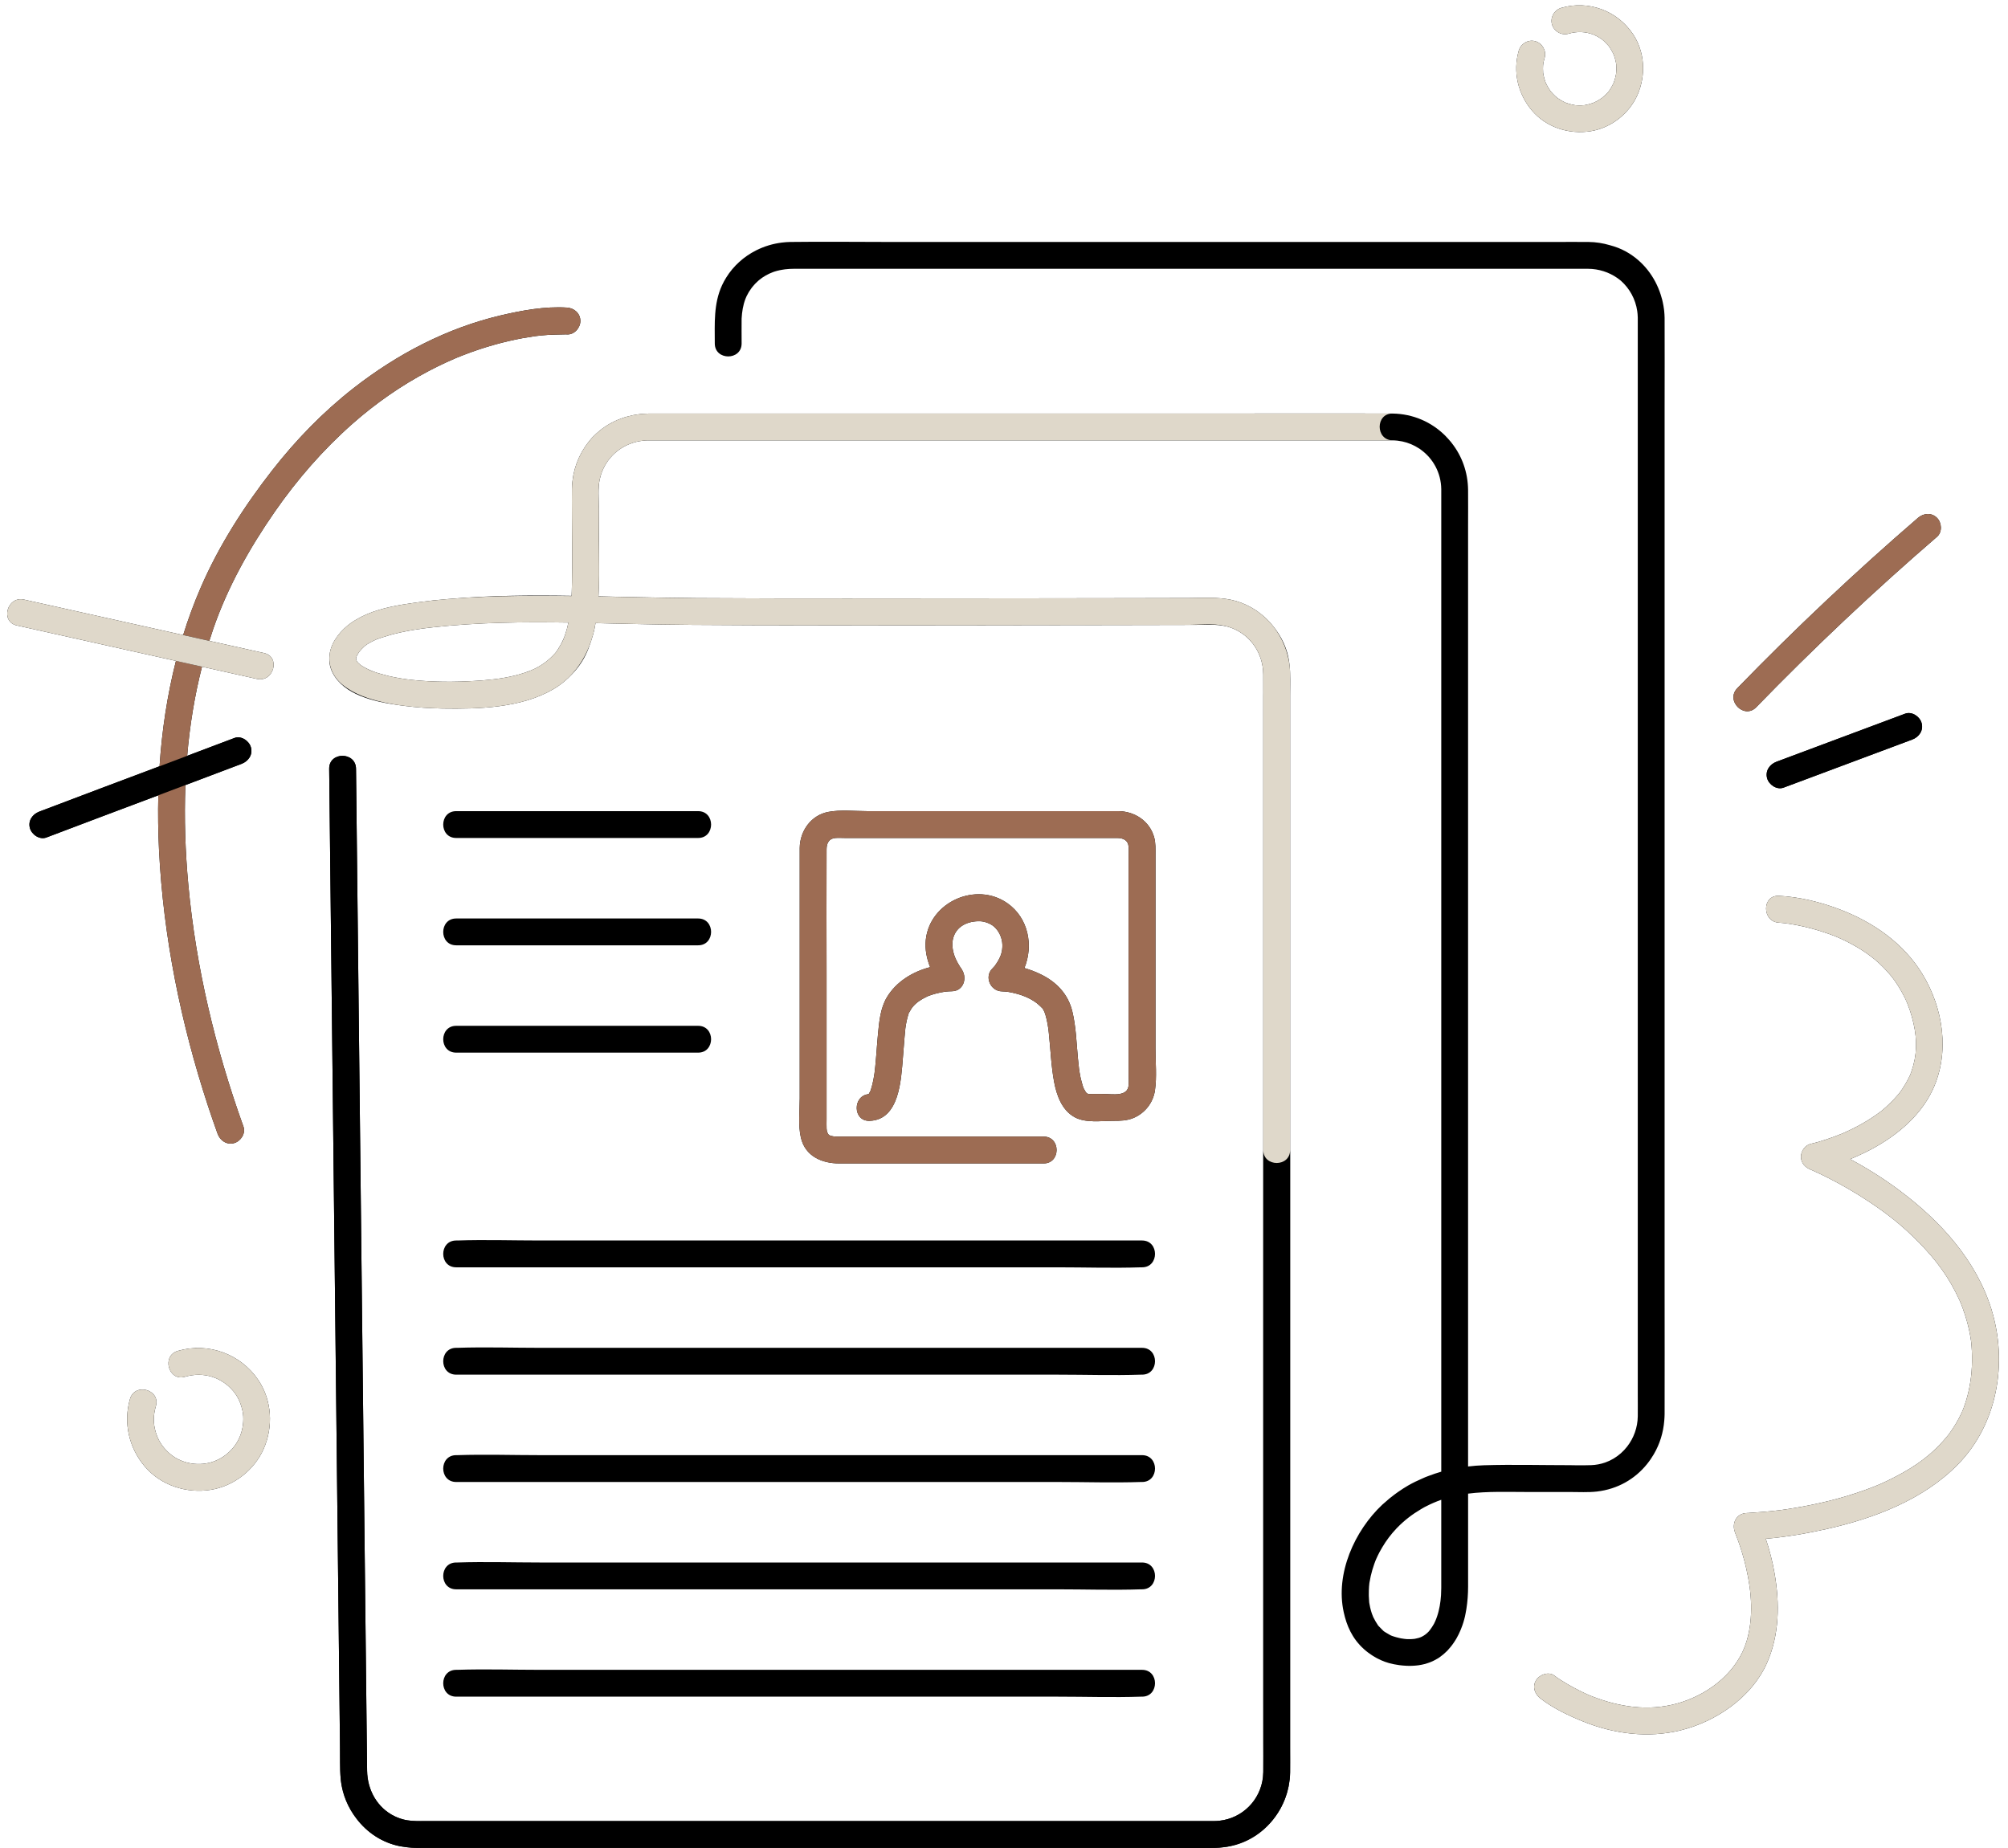
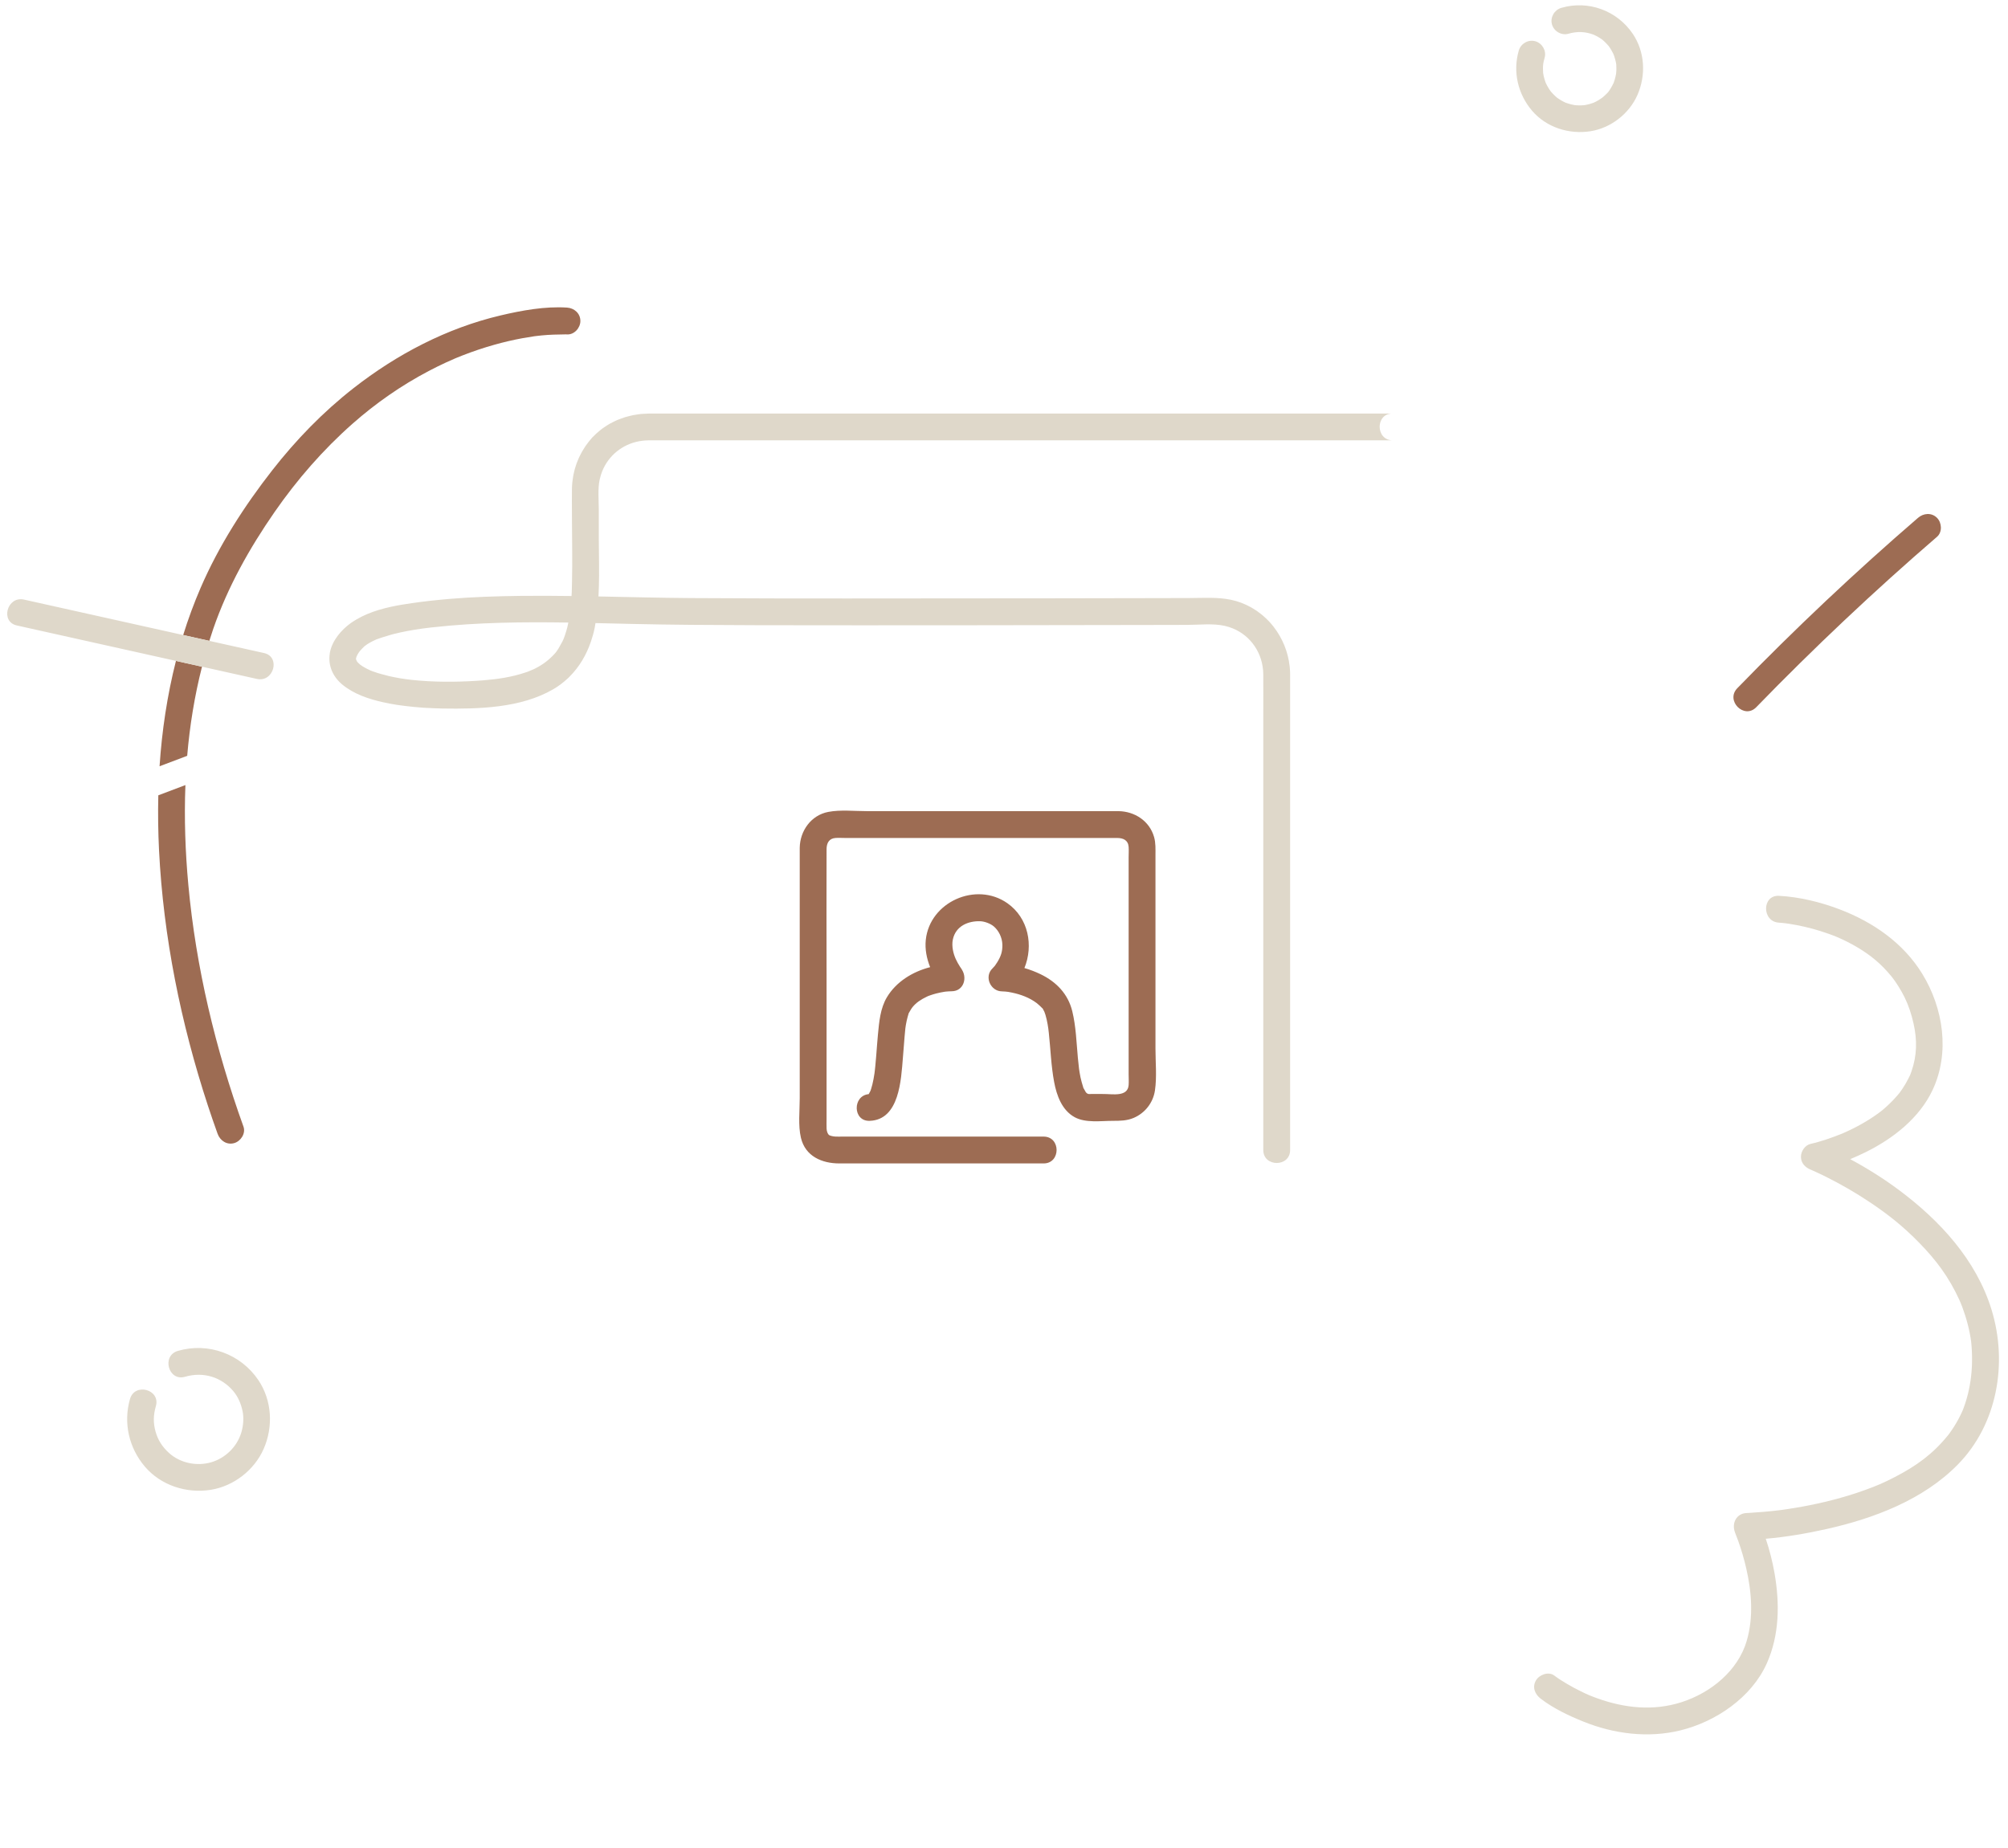
<svg xmlns="http://www.w3.org/2000/svg" fill="#000000" height="1539.4" preserveAspectRatio="xMidYMid meet" version="1" viewBox="-6.0 -4.4 1672.4 1539.4" width="1672.4" zoomAndPan="magnify">
  <g id="change1_1">
-     <path d="M1440.928,568.86c48.056-49.511,98.289-96.873,150.539-141.936c4.584-3.954,11.27-4.534,15.805,0 c4.047,4.046,4.573,11.861,0,15.805c-52.25,45.063-102.483,92.425-150.539,141.936 C1446.692,595.009,1430.904,579.187,1440.928,568.86z M1580.708,590.058c-35.72,13.311-71.403,26.724-107.125,40.031 c-5.653,2.106-9.505,7.562-7.805,13.747c1.493,5.433,8.062,9.923,13.747,7.805c35.722-13.307,71.404-26.72,107.125-40.031 c5.653-2.107,9.505-7.561,7.805-13.747C1592.963,592.431,1586.393,587.939,1580.708,590.058z M222.776,421.955 c18.669-26.905,40.32-51.791,64.892-73.471c19.247-16.983,40.323-31.707,63.361-43.84c4.834-2.546,9.735-4.965,14.697-7.249 c2.406-1.107,4.828-2.179,7.262-3.221c0.488-0.203,1.58-0.661,1.897-0.791c1.38-0.565,2.765-1.119,4.154-1.662 c8.797-3.442,17.761-6.46,26.857-9.009c7.644-2.142,15.381-3.956,23.188-5.399c3.208-0.593,6.428-1.089,9.652-1.586 c0.105-0.016,0.136-0.022,0.222-0.035c0.59-0.071,1.18-0.151,1.77-0.222c1.438-0.174,2.878-0.334,4.319-0.479 c6.766-0.681,13.464-0.78,20.245-0.883c0.304-0.004,0.614,0.023,0.918,0.042c6.03,0.386,11.176-5.412,11.176-11.176 c0-6.37-5.128-10.789-11.176-11.176c-18.304-1.171-37.587,2.364-55.279,6.529c-44.862,10.564-86.385,32.354-122.557,60.634 c-25.308,19.786-47.809,42.982-67.569,68.279c-23.481,30.061-44.494,62.781-59.66,97.86c-5.584,12.915-10.423,26.085-14.58,39.451 c-35.945-8.005-71.889-16.01-107.833-24.016c-8.258-1.839-16.516-3.678-24.774-5.517c-14.013-3.121-19.998,18.422-5.942,21.553 c22.417,4.992,44.835,9.985,67.252,14.978c21.759,4.846,43.518,9.692,65.277,14.538c-7.289,28.707-11.693,58.141-13.65,87.77 c-33.406,12.556-66.823,25.085-100.177,37.778c-5.638,2.145-9.513,7.532-7.805,13.747c1.484,5.401,8.076,9.964,13.747,7.805 c31.028-11.807,62.112-23.465,93.191-35.138c-0.357,15.262-0.154,30.531,0.604,45.735c3.6,72.242,18.159,144.09,40.704,212.746 c2.578,7.849,5.275,15.658,8.073,23.43c2.044,5.676,7.607,9.493,13.747,7.805c5.484-1.507,9.86-8.041,7.805-13.747 c-23.313-64.744-39.565-132.546-45.902-201.125c-2.552-27.621-3.537-55.552-2.456-83.372c15.595-5.876,31.202-11.718,46.769-17.666 c5.635-2.153,9.515-7.527,7.805-13.747c-1.482-5.394-8.079-9.971-13.747-7.805c-13.098,5.005-26.232,9.914-39.351,14.864 c2.124-25.051,6.137-49.897,12.342-74.247c6.978,1.554,13.957,3.108,20.936,4.663c8.258,1.839,16.516,3.678,24.774,5.517 c14.014,3.121,19.998-18.422,5.942-21.553c-15.182-3.381-30.364-6.762-45.545-10.143c1.056-3.352,2.119-6.702,3.269-10.03 C183.664,484.505,201.789,452.2,222.776,421.955z M1301.662,1238.345c-11.785,0.003-23.571,0-35.356,0 c-16.461,0-33.292-0.691-49.579,1.364c0,0.347,0,0.694,0,1.041c0,4.048,0,8.097,0,12.146c0,17.233,0,34.465,0,51.698 c-0.002,2.302,0.003,4.605,0,6.907c-0.002,1.933,0.003,3.867,0,5.8c-0.01,6.114-0.445,12.314-1.415,18.412 c-0.176,1.109-0.375,2.213-0.593,3.313c-0.185,0.935-0.335,1.877-0.552,2.803c-0.413,1.792-0.887,3.576-1.442,5.353 c-0.142,0.454-0.318,0.897-0.469,1.349c-0.062,0.184-0.096,0.376-0.16,0.56c-0.128,0.368-0.28,0.724-0.414,1.09 c-0.292,0.802-0.588,1.602-0.907,2.39c-0.181,0.446-0.374,0.885-0.563,1.327c-0.397,0.926-0.801,1.847-1.238,2.749 c-0.173,0.356-0.362,0.701-0.541,1.053c-0.476,0.936-0.957,1.868-1.479,2.774c-0.178,0.309-0.379,0.603-0.563,0.909 c-1.764,2.928-3.794,5.67-6.109,8.185c-0.32,0.348-0.62,0.714-0.951,1.053c-0.61,0.623-1.269,1.205-1.918,1.795 c-0.438,0.399-0.863,0.81-1.32,1.194c-0.616,0.518-1.275,0.998-1.925,1.486c-0.403,0.302-0.776,0.631-1.193,0.921 c-0.15,0.104-0.312,0.181-0.463,0.283c-0.238,0.161-0.45,0.347-0.693,0.503c-0.419,0.271-0.871,0.461-1.298,0.713 c-0.748,0.439-1.5,0.864-2.271,1.247c-0.777,0.386-1.561,0.752-2.357,1.083c-0.59,0.245-1.187,0.467-1.786,0.683 c-0.974,0.351-1.948,0.7-2.944,0.976c-0.189,0.052-0.381,0.089-0.571,0.139c-1.64,0.431-3.309,0.753-4.992,1 c-0.174,0.026-0.348,0.05-0.522,0.073c-1.657,0.225-3.33,0.338-5.007,0.403c-0.765,0.033-1.525,0.049-2.292,0.05 c-0.803-0.002-1.604-0.036-2.407-0.072c-2.001-0.08-3.988-0.256-5.968-0.531c-0.044-0.006-0.088-0.008-0.131-0.015 c-0.014-0.002-0.027-0.006-0.041-0.008c-2.826-0.401-5.626-0.92-8.33-1.672c-4.849-1.348-9.269-3.406-13.323-5.944 c-0.363-0.221-0.709-0.468-1.067-0.698c-1.04-0.669-2.052-1.38-3.042-2.123c-4.916-3.69-9.221-8.258-12.653-13.79 c-2.991-4.821-5.165-10.138-6.664-15.669c-0.354-1.304-0.692-2.613-0.967-3.938c-0.025-0.12-0.055-0.238-0.079-0.358 c-7.008-32.028,9.071-67.726,32.091-89.376c0.994-0.935,2.056-1.79,3.083-2.687c0.936-0.828,1.861-1.665,2.824-2.462 c0.529-0.438,1.083-0.847,1.621-1.276c1.783-1.422,3.609-2.788,5.478-4.1c0.139-0.097,0.277-0.194,0.416-0.29 c2.663-1.853,5.38-3.63,8.2-5.246c3.89-2.229,7.921-4.16,12.019-5.924c0.808-0.348,1.6-0.734,2.415-1.064 c0.851-0.345,1.719-0.642,2.577-0.968c3.462-1.332,6.978-2.515,10.547-3.532c0-14.558,0-29.115,0-43.673c0-40.793,0-81.586,0-122.38 c0-22.271,0-44.543,0-66.814c0-59.467,0-118.935,0-178.402c0-12.412,0-24.824,0-37.235c0-65.173,0-130.346,0-195.52 c0-0.796,0-1.592,0-2.388c0-45.398,0-90.795,0-136.193c0-3.971,0-7.942,0-11.914c0-6.594,0-13.189,0-19.783 c0-1.386,0.017-2.772,0-4.158c-0.204-13.614-6.859-25.497-17.057-32.831c-0.301-0.216-0.582-0.458-0.889-0.666 c-0.197-0.134-0.411-0.243-0.611-0.374c-4.139-2.702-8.788-4.7-13.8-5.774c-2.631-0.563-5.361-0.879-8.162-0.922 c-2.761-0.043-5.525-0.005-8.286,0c-0.183,0-0.366,0-0.548,0c-20.309,0-40.617,0-60.926,0c-32.338,0-64.675,0-97.013,0 c-2.39,0-4.78,0-7.171,0c-42.296,0-84.592,0-126.887,0c-36.799,0-73.597,0-110.395,0c-5.826,0-11.652,0-17.478,0 c-36.4,0-72.799,0-109.199,0c-19.537,0-39.075,0-58.612,0c-3.448,0-6.897,0-10.345,0c-4.385,0-8.772-0.036-13.156,0 c-1.532,0.013-3.038,0.132-4.53,0.3c-1.053,0.118-2.098,0.263-3.127,0.456c-13.806,2.593-25.29,11.795-30.581,24.856 c-0.096,0.238-0.185,0.479-0.277,0.719c-0.35,0.912-0.679,1.838-0.967,2.785c-0.339,1.112-0.629,2.251-0.88,3.409 c-0.025,0.113-0.061,0.22-0.085,0.334c-1.432,7.272-0.693,15.27-0.693,22.638c0,13.241,0.109,26.487,0.147,39.731 c0.142,11.544,0.246,23.148-0.403,34.679c8.669,0.197,17.332,0.403,25.976,0.601c18.498,0.422,37.001,0.671,55.505,0.877 c41.874,0.297,83.75,0.298,125.624,0.31c45.562,0.013,91.125-0.047,136.687-0.107c31.224-0.04,62.447-0.073,93.671-0.133 c4.859-0.009,9.718-0.017,14.577-0.026c13.215-0.026,26.43-0.056,39.645-0.085c11.586-0.04,23.596-0.933,34.995,1.419 c5.943,1.226,11.492,3.373,16.604,6.198c0.383,0.211,0.758,0.434,1.135,0.653c1.128,0.656,2.238,1.336,3.318,2.061 c0.154,0.104,0.315,0.185,0.468,0.291c0.224,0.155,0.428,0.333,0.65,0.49c1.145,0.806,2.262,1.643,3.347,2.523 c0.363,0.294,0.72,0.596,1.076,0.898c0.875,0.743,1.734,1.5,2.567,2.289c0.782,0.741,1.556,1.489,2.299,2.27 c0.254,0.267,0.511,0.53,0.76,0.801c1.24,1.348,2.41,2.758,3.531,4.209c5.09,6.401,9.031,13.68,11.287,21.696 c1.015,3.607,1.59,7.321,1.941,11.076c0.047,0.437,0.09,0.873,0.128,1.311c0.137,1.576,0.24,3.158,0.258,4.75 c0.001,0.105-0.001,0.211,0,0.316c0.186,5.881,0,11.802,0,17.568c0,18.709,0,37.418,0,56.127c0,10.7,0,21.4,0,32.1 c0,42.604,0,85.208,0,127.812c0,11.402,0,22.805,0,34.207c0,26.441,0,52.882,0,79.323c0,16.456,0,32.912,0,49.368 c0,4.496,0,8.992,0,13.488c0,31.649,0,63.298,0,94.947c0,2.912,0,5.823,0,8.735c0,45.859,0,91.719,0,137.579 c0,31.396,0,62.792,0,94.188c0,17.534,0,35.068,0,52.601c0,31.7,0,63.4,0,95.1c0,7.262,0.11,14.535,0,21.797 c-0.03,1.97-0.161,3.925-0.369,5.863c-0.106,1.01-0.29,1.996-0.443,2.992c-0.14,0.91-0.264,1.826-0.442,2.723 c-0.233,1.176-0.53,2.325-0.827,3.476c-0.182,0.707-0.355,1.417-0.56,2.114c-0.336,1.14-0.716,2.257-1.112,3.37 c-0.265,0.742-0.532,1.482-0.823,2.212c-0.385,0.966-0.79,1.919-1.222,2.862c-0.447,0.978-0.914,1.945-1.408,2.895 c-0.326,0.627-0.646,1.256-0.992,1.871c-9.091,16.372-25.058,28.626-44.527,31.587c-0.902,0.137-1.791,0.224-2.683,0.323 c-2.449,0.317-4.928,0.537-7.457,0.568c-14.606,0.178-29.224,0-43.831,0c-35.63,0-71.261,0-106.892,0c-1.076,0-2.153,0-3.229,0 c-48.427,0-96.854,0-145.281,0c-31.211,0-62.422,0-93.633,0c-19.519,0-39.038,0-58.558,0c-42.978,0-85.956,0-128.934,0 c-7.949,0-15.899,0-23.848,0c-17.332,0-34.664,0-51.997,0c-0.707,0-1.414,0-2.121,0c-3.537,0-7.117,0.12-10.649-0.124 c-1.143-0.079-2.261-0.246-3.388-0.384c-0.237-0.024-0.475-0.054-0.712-0.081c-0.812-0.09-1.631-0.241-2.447-0.361 c-0.891-0.132-1.776-0.221-2.673-0.394c-15.147-2.927-27.784-11.506-36.584-23.11c-6.888-8.808-11.527-19.482-12.947-31.242 c-0.085-0.706-0.106-1.427-0.174-2.137c-0.007-0.073-0.01-0.147-0.018-0.22c-0.818-8.792-0.445-17.845-0.542-26.626 c-0.049-4.426-0.098-8.852-0.147-13.278c-0.025-2.583-0.057-5.166-0.086-7.749c-0.06-5.422-0.12-10.844-0.18-16.266 c-0.3-27.161-0.601-54.322-0.901-81.482c-0.495-44.766-0.99-89.532-1.485-134.298c-0.369-33.412-0.739-66.823-1.108-100.235 c-0.407-36.771-0.814-73.542-1.22-110.314c-0.339-30.635-0.677-61.269-1.016-91.904c-0.236-21.384-0.473-42.767-0.709-64.151 c-0.393-35.511-0.785-71.023-1.178-106.535c-0.324-29.318-0.648-58.637-0.972-87.955c-0.159-14.411,22.192-14.373,22.351,0 c0.297,26.828,0.593,53.655,0.89,80.483c0.286,25.857,0.572,51.714,0.858,77.571c0.097,8.793,0.194,17.586,0.292,26.38 c0.52,47.004,1.04,94.007,1.559,141.01c0.254,22.996,0.509,45.992,0.763,68.988c0.504,45.551,1.007,91.102,1.511,136.653 c0.774,70.029,1.549,140.057,2.323,210.086c0,0.024,0,0.049,0.001,0.073c0.006,0.573,0.013,1.146,0.019,1.718 c0.279,25.249,0.559,50.498,0.838,75.747c0.058,5.268,0.113,10.536,0.175,15.803c0.096,8.183,2.267,16.001,6.234,22.632 c0.128,0.215,0.275,0.417,0.407,0.629c0.428,0.687,0.863,1.369,1.33,2.028c2.046,2.857,4.442,5.447,7.146,7.688 c0.122,0.1,0.254,0.191,0.377,0.29c0.723,0.58,1.459,1.148,2.228,1.678c0.675,0.466,1.374,0.905,2.084,1.331 c0.203,0.122,0.397,0.255,0.604,0.374c2.921,1.68,6.12,3.021,9.582,3.951c4.753,1.277,9.616,1.416,14.501,1.405 c0.831-0.011,1.66-0.023,2.476-0.023c0.807,0,1.614,0,2.421,0c9.656,0,19.313,0,28.969,0c6.978,0,13.956,0,20.933,0 c27.785,0,55.57,0,83.355,0c41.945,0,83.89,0,125.835,0c5.622,0,11.243,0,16.865,0c50.417,0,100.834,0,151.251,0 c24.305,0,48.611,0,72.917,0c19.539,0,39.079,0,58.619,0c27.755,0,55.51,0,83.265,0c2.176,0,4.352,0,6.529,0 c2.57,0,5.144,0.034,7.713,0c1.401-0.016,2.782-0.101,4.143-0.249c0.014-0.001,0.029-0.001,0.043-0.003 c19.236-2.113,34.214-17.154,36.315-36.382c0.006-0.054,0.005-0.109,0.01-0.163c0.139-1.324,0.225-2.665,0.24-4.026 c0.049-4.546,0.025-9.094,0.037-13.641c-0.015-3.286-0.037-6.572-0.037-9.856c0-11.932,0-23.863,0-35.795c0-38.033,0-76.067,0-114.1 c0-4.935,0-9.87,0-14.804c0-50.534,0-101.069,0-151.604c0-21.253,0-42.507,0-63.76c0-20.616,0-41.232,0-61.849 c0-17.569,0-35.139,0-52.708c0-4.075,0-8.15,0-12.225c0-28.206,0-56.412,0-84.619c0-11.019,0-22.037,0-33.056 c0-30.477,0-60.953,0-91.43c0-33.953,0-67.906,0-101.86c0-4.536,0-9.073,0-13.61c0-14.046,0-28.092,0-42.137 c0-0.542,0.011-1.097,0.017-1.644c-0.004-5.147,0.005-10.294-0.017-15.441c-0.005-1.209-0.061-2.408-0.162-3.594 c-0.003-0.033-0.006-0.065-0.01-0.098c-1.466-16.704-12.335-30.836-28.428-35.931c-0.064-0.02-0.129-0.04-0.193-0.06 c-0.633-0.197-1.291-0.349-1.939-0.518c-8.511-1.977-17.541-1.211-26.23-1.191c-2.117,0.005-4.234,0.008-6.351,0.013 c-0.022,0-0.045,0.001-0.067,0.001c-11.039,0.025-22.077,0.048-33.116,0.07c-1.803,0.004-3.606,0.005-5.409,0.008 c-7.589,0.015-15.177,0.033-22.766,0.047c-20.27,0.038-40.541,0.049-60.811,0.079c-24.645,0.036-49.291,0.09-73.936,0.111 c-3.203,0.003-6.406-0.006-9.609-0.003c-5.815,0.004-11.629,0.019-17.443,0.023c-39.604,0.023-79.209,0.048-118.812-0.065 c-4.24-0.008-8.48,0.006-12.72-0.004c-2.803-0.006-5.605-0.032-8.407-0.04c-33.133-0.089-66.258-0.267-99.385-1.024 c-4.122-0.094-8.253-0.195-12.382-0.295c-0.803-0.017-1.607-0.021-2.411-0.038c-5.174-0.113-10.372-0.236-15.571-0.356 c-0.216,1.217-0.394,2.441-0.645,3.649c-0.029,0.147-0.046,0.295-0.075,0.442c-0.776,3.877-1.871,7.632-3.121,11.314 c-1.248,3.791-2.651,7.536-4.421,11.158c-3.377,6.916-7.946,12.832-13.27,17.931c-0.398,0.398-0.77,0.816-1.179,1.205 c-0.155,0.147-0.333,0.272-0.49,0.417c-3.604,3.358-7.581,6.396-12.02,8.977c-27.007,15.703-62.037,16.51-92.363,16.044 c-0.514-0.008-1.031-0.042-1.545-0.052c-2.064-0.041-4.133-0.13-6.201-0.209c-2.495-0.095-4.986-0.213-7.483-0.37 c-1.067-0.067-2.131-0.163-3.197-0.243c-3.847-0.288-7.681-0.668-11.509-1.134c-1.301-0.159-2.601-0.315-3.898-0.496 c-1.357-0.19-2.719-0.343-4.07-0.559c-19.688-2.837-44.006-8.515-53.378-26.472c-2.804-5.373-3.39-10.852-2.478-16.123 c0.041-0.27,0.038-0.533,0.089-0.804c1.881-10.187,9.532-19.052,17.741-24.943c0.234-0.168,0.497-0.295,0.733-0.46 c1.204-0.837,2.464-1.59,3.728-2.339c11.426-6.772,25.122-10.176,38.523-12.395c2.581-0.427,5.145-0.812,7.682-1.175 c2.309-0.33,4.597-0.643,6.838-0.943c2.595-0.348,5.195-0.652,7.796-0.942c1.023-0.119,2.066-0.286,3.084-0.398 c2.228-0.244,4.465-0.399,6.696-0.617c2.087-0.201,4.173-0.401,6.263-0.577c33.914-2.962,68.092-3.185,102.205-2.628 c0.038-0.724,0.092-1.448,0.124-2.173c0.021-0.51,0.045-1.02,0.064-1.53c0.103-2.614,0.134-5.231,0.194-7.847 c0.369-16.921,0.04-33.869-0.028-50.796c-0.005-1.397-0.026-2.796-0.026-4.193c0-0.96-0.006-1.922-0.009-2.882 c-0.017-6.514-0.085-13.033,0.009-19.545c0.023-1.887,0.139-3.761,0.321-5.622c0.098-1.007,0.271-1.996,0.414-2.993 c0.123-0.849,0.222-1.703,0.377-2.543c0.207-1.121,0.482-2.221,0.748-3.326c0.163-0.682,0.31-1.369,0.495-2.044 c0.334-1.215,0.73-2.406,1.133-3.597c0.176-0.518,0.341-1.04,0.53-1.553c0.48-1.306,1.018-2.586,1.582-3.858 c0.158-0.356,0.312-0.713,0.477-1.066c0.635-1.363,1.324-2.697,2.055-4.015c0.136-0.246,0.273-0.491,0.413-0.734 c0.767-1.339,1.58-2.649,2.446-3.934c0.181-0.269,0.368-0.534,0.553-0.801c0.811-1.164,1.649-2.31,2.541-3.425 c0.136-0.172,0.252-0.354,0.39-0.525c0.19-0.236,0.414-0.433,0.607-0.665c0.611-0.727,1.182-1.48,1.829-2.182 c0.457-0.497,0.97-0.918,1.441-1.396c0.656-0.666,1.324-1.314,2.006-1.944c1.025-0.946,2.077-1.846,3.157-2.71 c0.707-0.565,1.418-1.122,2.146-1.652c1.124-0.817,2.275-1.581,3.447-2.316c0.772-0.484,1.542-0.968,2.333-1.416 c1.152-0.652,2.329-1.246,3.519-1.822c0.895-0.433,1.785-0.875,2.699-1.266c1.075-0.459,2.171-0.86,3.271-1.261 c1.09-0.397,2.175-0.807,3.286-1.146c0.903-0.275,1.821-0.494,2.737-0.732c1.329-0.345,2.654-0.7,4.006-0.965 c0.714-0.14,1.438-0.225,2.157-0.343c1.526-0.25,3.053-0.501,4.598-0.652c0.87-0.085,1.75-0.093,2.625-0.146 c1.233-0.071,2.459-0.199,3.698-0.205c0.196-0.001,0.393,0.001,0.589,0c13.537-0.062,27.076,0,40.613,0c1.613,0,3.225,0,4.838,0 c30.93,0,61.861,0,92.791,0c34.574,0,69.147,0,103.72,0c5.52,0,11.041,0,16.561,0c42.663,0,85.326,0,127.989,0 c32.183,0,64.366,0,96.549,0c44.581,0,89.163-0.117,133.744,0c0.697,0,1.394,0,2.091,0c17.246,0.264,32.401,7.162,43.531,18.146 c0.083,0.082,0.172,0.159,0.255,0.242c0.926,0.924,1.809,1.887,2.676,2.867c0.713,0.805,1.445,1.592,2.116,2.433 c0.224,0.28,0.434,0.569,0.653,0.853c8.389,10.659,13.468,24.108,13.623,39.12c0.1,9.663,0,19.332,0,28.994 c0,17.803,0,35.607,0,53.41c0,34.354,0,68.708,0,103.062c0,21.768,0,43.536,0,65.304c0,56.255,0,112.509,0,168.764 c0,14.213,0,28.426,0,42.639c0,66.75,0,133.5,0,200.25c0,3.193,0,6.386,0,9.579c0,47.121,0,94.241,0,141.362 c4.386-0.509,8.789-0.878,13.198-1.011c23.87-0.719,47.851-0.069,71.736-0.069c1.845,0,3.726,0.044,5.62,0.094 c4.034,0.023,8.067,0.023,12.089-0.125c1.966-0.072,3.887-0.296,5.759-0.649c0.047-0.009,0.095-0.017,0.142-0.026 c1.874-0.36,3.699-0.849,5.464-1.462c0.11-0.039,0.222-0.072,0.331-0.112c1.167-0.425,2.316-0.884,3.43-1.408 c0.054-0.025,0.107-0.052,0.16-0.078c1.078-0.513,2.127-1.07,3.147-1.674c0.097-0.057,0.192-0.116,0.288-0.174 c0.981-0.591,1.933-1.221,2.856-1.892c0.104-0.075,0.207-0.152,0.309-0.228c0.913-0.677,1.795-1.388,2.646-2.137 c0.09-0.079,0.18-0.158,0.27-0.238c0.86-0.77,1.687-1.576,2.479-2.416c0.064-0.067,0.128-0.134,0.191-0.201 c0.816-0.876,1.591-1.785,2.329-2.729c0.03-0.038,0.061-0.075,0.09-0.113c5.423-6.995,8.667-15.77,8.798-25.097 c0.074-5.88,0-11.766,0-17.647c0-22.78,0-45.56,0-68.339c0-16.169,0-32.338,0-48.508c0-50.085,0-100.17,0-150.255 c0-12.748,0-25.495,0-38.243c0-69.521,0-139.042,0-208.563c0-2.498,0-4.995,0-7.492c0-66.507,0-133.014,0-199.52 c0-6.31,0-12.619,0-18.929c0-39.988,0-79.976,0-119.964c0-6.77,0-13.54,0-20.309c0-4.208,0-8.415,0-12.623 c0-1.642,0.02-3.285,0-4.926c-0.012-0.997-0.089-1.983-0.172-2.967c-0.067-0.786-0.167-1.563-0.278-2.339 c-1.404-9.828-6.287-18.746-13.488-25.169c-0.963-0.859-2.028-1.599-3.07-2.365c-6.981-4.896-15.479-7.643-24.37-7.696 c-4.106-0.024-8.213,0-12.319,0c-2.381,0-4.762,0-7.143,0c-19.335,0-38.67,0-58.005,0c-31.777,0-63.555,0-95.332,0 c-30.703,0-61.406,0-92.109,0c-50.3,0-100.601,0-150.901,0c-20.758,0-41.516,0-62.274,0c-46.072,0-92.144,0-138.216,0 c-5.76,0-11.52,0-17.28,0c-9.293,0-18.586,0-27.879,0c-1.14,0-2.272,0.034-3.397,0.094c-0.389,0.013-0.772,0.064-1.159,0.088 c-1.826,0.113-3.628,0.32-5.406,0.654c-1.375,0.258-2.756,0.5-4.096,0.876c-0.624,0.175-1.253,0.338-1.867,0.54 c-0.466,0.154-0.931,0.306-1.39,0.476c-4.27,1.577-8.256,3.827-11.776,6.747c-0.529,0.439-1.018,0.929-1.526,1.398 c-0.572,0.528-1.143,1.059-1.686,1.626c-0.684,0.721-1.323,1.474-1.946,2.238c-0.344,0.419-0.688,0.835-1.017,1.271 c-1.574,2.094-2.932,4.323-4.065,6.663c-0.31,0.666-0.605,1.336-0.873,2.012c-0.049,0.122-0.1,0.243-0.147,0.365 c-2.031,5.261-2.877,10.804-3.193,16.459c-0.088,6.894,0.004,13.795,0.004,20.689c0,14.406-22.351,14.382-22.351,0 c0-16.609-1.093-32.961,6.042-48.492c0.995-2.167,2.146-4.227,3.374-6.228c0.028-0.045,0.054-0.091,0.082-0.136 c6.028-9.758,14.689-17.475,24.755-22.591c0.157-0.08,0.317-0.154,0.474-0.233c6.58-3.277,13.729-5.443,21.119-6.352 c0.011-0.001,0.022-0.002,0.032-0.004c2.312-0.283,4.64-0.48,6.987-0.511c27.679-0.367,55.388,0,83.069,0 c48.028,0,96.055,0,144.083,0c14.775,0,29.55,0,44.325,0c67.063,0,134.126,0,201.189,0c3.669,0,7.339,0,11.008,0 c50.947,0,101.893,0,152.84,0c9.439,0,18.883-0.093,28.321,0c6.214,0.062,12.189,1.032,17.845,2.715 c4.532,1.191,9.011,2.851,13.418,5.305c14.177,7.891,24.135,20.956,28.893,35.943c0.427,1.31,0.822,2.635,1.165,3.982 c0.182,0.713,0.341,1.436,0.499,2.159c0.454,2.075,0.845,4.176,1.094,6.324c0.05,0.436,0.1,0.871,0.142,1.31 c0.173,1.816,0.299,3.64,0.323,5.477c0.002,0.139-0.001,0.278,0,0.417c0.129,24.725,0,49.453,0,74.178c0,19.375,0,38.75,0,58.126 c0,34.988,0,69.975,0,104.963c0,38.682,0,77.364,0,116.046c0,30.88,0,61.76,0,92.64c0,51.776,0,103.552,0,155.329 c0,18.872,0,37.745,0,56.617c0,51.021,0,102.043,0,153.064c0,33.945,0.105,67.891,0,101.836c-0.005,1.671-0.132,3.303-0.253,4.936 c-0.008,0.093-0.007,0.188-0.015,0.281c-0.795,10.212-3.809,19.632-8.581,27.848c-0.16,0.28-0.334,0.549-0.497,0.827 c-0.708,1.202-1.459,2.373-2.24,3.522c-0.904,1.33-1.873,2.607-2.872,3.861c-0.077,0.096-0.148,0.196-0.225,0.292 c-9.94,12.329-24.388,20.856-41.812,22.838C1316.594,1238.79,1309.011,1238.345,1301.662,1238.345z M290.516,544.221 c0,0.019,0.002,0.028,0.002,0.048c0.004-0.021,0.007-0.04,0.011-0.06c0.016-0.148,0.024-0.222,0.035-0.322 c-0.014,0.045-0.022,0.066-0.034,0.103C290.524,544.093,290.521,544.141,290.516,544.221z M467.365,514.164 c-37.594-0.583-75.265-0.212-112.539,3.911c-3.11,0.376-6.233,0.685-9.33,1.125c-7.747,1.08-16.045,2.563-24.093,4.619 c-0.865,0.223-1.719,0.487-2.58,0.725c-2.178,0.603-4.339,1.262-6.481,1.977c-1.663,0.556-3.332,1.096-4.964,1.74 c-0.2,0.079-0.283,0.109-0.42,0.162c-0.094,0.047-0.146,0.075-0.277,0.139c-0.493,0.24-0.987,0.476-1.482,0.71 c-0.399,0.192-0.799,0.38-1.194,0.581c-1.429,0.731-2.834,1.514-4.185,2.381c-0.03,0.018-0.057,0.041-0.087,0.059 c-0.67,0.451-2.641,2.017-1.531,1.054c-0.011,0.008-0.022,0.016-0.032,0.025c-0.216,0.178-0.435,0.351-0.638,0.542 c-0.911,0.911-1.704,1.686-2.419,2.418c-0.416,0.468-1.305,1.498-1.494,1.669c-0.655,0.887-1.285,1.801-1.833,2.756 c-0.116,0.202-0.543,1.141-0.817,1.707c-0.098,0.389-0.256,0.944-0.373,1.324c-0.004,0.043-0.008,0.089-0.012,0.136 c0.102-0.479,0.003,0.347-0.071,0.85c0.013,0.025,0.018,0.027,0.032,0.053c0.668,1.292,0.839,1.759,0.078,0.462 c0,0.001,0,0.001,0.001,0.002c0.186,0.32,0.378,0.636,0.568,0.952c0.217,0.338,0.392,0.611,0.448,0.721 c0.206,0.233,0.395,0.479,0.61,0.678c0.625,0.586,1.256,1.157,1.901,1.717c0.281,0.182,1.065,0.749,1.517,1.047 c3.837,2.298,6.95,3.73,10.77,5.059c0.612,0.21,1.22,0.428,1.836,0.626c1.934,0.622,3.921,1.093,5.887,1.627 c1.13,0.295,2.242,0.654,3.379,0.919c6.417,1.5,12.929,2.581,19.48,3.278c17.77,1.892,35.74,1.896,53.562,0.781 c1.623-0.102,3.245-0.217,4.866-0.341c0.462-0.038,0.926-0.073,1.387-0.112c11.677-0.947,23.272-2.646,34.413-6.382 c1.302-0.451,2.595-0.913,3.852-1.425c1.401-0.552,2.789-1.119,4.115-1.759c0.528-0.265,1.062-0.542,1.609-0.833 c5.586-2.925,10.562-6.699,15.134-11.723c0.139-0.157,0.253-0.292,0.378-0.437c0.189-0.22,0.375-0.441,0.557-0.666 c0.133-0.165,0.273-0.337,0.37-0.469c0.016-0.023,0.031-0.046,0.047-0.069c0.99-1.359,1.828-2.781,2.669-4.202 c0.541-0.91,1.059-1.833,1.551-2.77c0.79-1.532,1.563-3.072,2.212-4.662c0.049-0.129,0.098-0.259,0.146-0.388 c0.301-0.751,0.526-1.534,0.799-2.297c0.649-1.931,1.255-3.876,1.765-5.848C466.804,516.945,467.069,515.552,467.365,514.164z M1194.376,1244.832c-4.469,1.578-8.82,3.468-13.043,5.666c-0.411,0.218-0.839,0.416-1.246,0.639 c-0.938,0.506-1.847,1.078-2.772,1.615c-7.241,4.274-13.773,9.33-19.454,15.167c-0.313,0.325-0.625,0.637-0.941,0.973 c-4.439,4.703-8.344,9.883-11.675,15.51c-0.765,1.295-1.523,2.594-2.227,3.923c-1.025,1.935-1.97,3.912-2.862,5.912 c-0.21,0.497-0.522,1.226-0.572,1.358c-0.345,0.912-0.695,1.82-1.02,2.739c-1.168,3.293-2.151,6.652-2.926,10.06 c-0.412,1.808-0.742,3.628-1.057,5.455c-0.033,0.191-0.047,0.261-0.071,0.389c-0.01,0.095-0.011,0.125-0.024,0.246 c-0.094,0.894-0.188,1.786-0.259,2.682c-0.085,1.069-0.114,2.141-0.154,3.212c-0.041,1.192-0.059,2.381-0.04,3.57 c0.005,0.442,0.01,0.883,0.024,1.325c0.052,1.57,0.138,3.14,0.276,4.711c0.005,0.052,0.008,0.103,0.012,0.155 c0.021,0.181,0.034,0.294,0.048,0.419c0.009,0.055,0.018,0.11,0.027,0.165c0.218,1.27,0.441,2.536,0.728,3.793 c0.385,1.687,0.856,3.354,1.398,4.997c0.322,0.862,1.06,2.647,1.161,2.984c1.201,2.45,2.539,4.778,4.086,7.044 c0.041,0.044,0.05,0.05,0.097,0.102c0.09,0.099,0.178,0.2,0.265,0.302c0.834,0.908,1.703,1.767,2.568,2.636 c0.453,0.439,0.9,0.885,1.353,1.327c0.192,0.187,0.298,0.297,0.417,0.418c0.071,0.04,0.135,0.073,0.272,0.163 c0.285,0.189,0.57,0.377,0.852,0.569c1.317,0.811,2.635,1.582,3.984,2.336c0.128,0.069,0.252,0.142,0.38,0.212 c0.199,0.099,0.402,0.189,0.603,0.284c0.134,0.058,0.266,0.115,0.396,0.169c0.283,0.107,0.568,0.21,0.854,0.312 c0.427,0.146,0.857,0.285,1.286,0.424c0.542,0.172,1.089,0.326,1.637,0.477c0.797,0.226,1.603,0.422,2.411,0.611 c0.577,0.132,1.153,0.273,1.733,0.39c0.345,0.067,0.697,0.091,1.044,0.151c1.32,0.231,2.62,0.402,3.883,0.471 c0.328,0.017,0.658,0.022,0.988,0.029c1.444,0.032,2.866,0.003,4.244-0.157c0.353-0.041,0.717-0.052,1.066-0.106 c0.535-0.079,1.039-0.218,1.559-0.328c0.615-0.134,1.233-0.256,1.833-0.431c0.945-0.288,1.859-0.623,2.697-1.043 c0.019-0.01,0.034-0.016,0.053-0.026c2.031-1.027,3.796-2.375,5.342-3.954c0.076-0.079,0.112-0.115,0.195-0.2 c0-0.001,0.001-0.001,0.001-0.002c0.385-0.403,0.721-0.856,1.077-1.287c1.131-1.466,2.43-3.47,3.444-5.255 c0.708-1.372,1.339-2.8,1.897-4.277c0.513-1.381,1.003-2.771,1.404-4.195c0.188-0.653,0.353-1.308,0.521-1.965 c0.35-1.409,0.654-2.824,0.926-4.244c0.555-3.001,0.908-6.067,1.109-9.174c0.112-2.014,0.183-4.088,0.193-6.142 c0.027-5.376,0.007-10.752,0-16.128c0-1.316,0-2.632,0-3.948c0-16.761,0-33.522,0-50.282 C1194.376,1246.795,1194.376,1245.814,1194.376,1244.832z M142.134,1120.817c-13.783,4.013-7.919,25.588,5.942,21.553 c15.692-4.568,30.627,0.557,40.26,11.985c3.709,4.399,6.358,10.15,7.72,16.795c1.08,5.271,0.695,11.83-1.107,17.764 c-3.663,12.057-13.544,21.391-25.28,24.743c-11.898,3.398-25.666,0.599-34.97-7.878c-5.654-5.151-9.134-10.718-11.109-17.635 c-2.086-7.302-1.914-13.89,0.232-21.336c3.991-13.847-17.57-19.76-21.553-5.942c-5.702,19.784-0.925,40.687,12.361,56.305 c13.404,15.758,34.838,22.603,54.985,19.346c19.106-3.089,36.219-16.406,43.993-34.104c8.094-18.425,6.949-40.322-4.406-57.218 C194.537,1123.37,167.486,1113.436,142.134,1120.817z M1269.991,87.791c-11.813-13.887-16.13-32.433-11.054-50.046 c1.678-5.821,7.85-9.426,13.747-7.805c5.769,1.585,9.476,7.95,7.805,13.747c-0.312,1.081-0.609,2.163-0.848,3.263 c0.028-0.13-0.22,1.312-0.34,1.915c-0.05,0.577-0.141,1.499-0.149,1.642c-0.04,0.719-0.062,1.442-0.064,2.163 c-0.004,1.077,0.09,2.145,0.113,3.219c0.004,0.18,0.007,0.302,0.01,0.435c0.246,1.666,0.616,3.324,1.078,4.941 c0.291,1.018,0.646,2.002,0.982,3.005c0.029,0.085,0.096,0.248,0.169,0.419c0.712,1.529,1.499,3.023,2.386,4.457 c0.543,0.878,1.12,1.737,1.728,2.571c0.092,0.103,0.113,0.129,0.24,0.269c1.188,1.315,2.364,2.609,3.677,3.804 c0.112,0.101,0.962,0.82,1.36,1.168c0.352,0.255,0.884,0.647,0.995,0.722c1.346,0.915,2.744,1.751,4.188,2.504 c0.627,0.327,1.267,0.638,1.91,0.93c0.143,0.048,0.286,0.097,0.484,0.163c1.428,0.476,2.849,0.947,4.313,1.305 c0.938,0.229,1.887,0.412,2.839,0.579c0.267,0.037,0.592,0.08,0.722,0.087c1.444,0.081,2.878,0.162,4.325,0.13 c0.895-0.02,1.782-0.094,2.675-0.15c0.122-0.008,0.166-0.008,0.245-0.011c1.551-0.267,3.085-0.598,4.599-1.031 c0.845-0.241,1.677-0.523,2.508-0.806c0.115-0.039,0.559-0.214,0.932-0.36c0.487-0.247,1.803-0.868,1.7-0.814 c0.621-0.323,1.236-0.662,1.84-1.015c1.081-0.632,2.124-1.33,3.144-2.057c0.106-0.135,1.772-1.487,2.171-1.862 c3.212-3.026,3.304-3.166,5.288-6.44c0.756-1.247,1.439-2.53,2.064-3.848c0.095-0.201,0.151-0.305,0.194-0.377 c0.053-0.168,0.092-0.295,0.172-0.54c0.234-0.716,0.491-1.418,0.71-2.139c0.489-1.609,0.853-3.26,1.14-4.918 c-0.006-0.364,0.233-2.66,0.243-2.984c0.044-1.438-0.064-2.864-0.095-4.299c-0.004-0.205-0.008-0.35-0.011-0.494 c-0.092-0.602-0.199-1.206-0.322-1.802c-0.353-1.724-0.817-3.427-1.384-5.092c-0.155-0.456-0.33-0.908-0.503-1.361 c-0.141-0.297-0.479-1.052-0.612-1.298c-0.669-1.238-1.32-2.464-2.075-3.654c-0.46-0.724-0.941-1.433-1.445-2.127 c-0.092-0.103-0.114-0.129-0.241-0.27c-1.188-1.315-2.364-2.609-3.677-3.804c-0.519-0.472-1.05-0.934-1.593-1.378 c-0.101-0.067-0.186-0.124-0.316-0.209c-1.207-0.794-2.405-1.591-3.671-2.29c-0.267-0.147-2.852-1.361-2.717-1.36 c-7.107-2.78-14.139-2.963-21.242-0.895c-5.816,1.693-12.161-2.033-13.747-7.805c-1.616-5.88,2.011-12.06,7.805-13.747 c22.55-6.565,46.541,2.341,59.567,21.726c10.109,15.043,11.013,34.521,3.799,50.889c-6.867,15.58-22.022,27.38-38.852,30.113 C1301.006,107.772,1281.919,101.814,1269.991,87.791z M1328.292,28.46C1328.673,28.761,1329.533,29.283,1328.292,28.46 L1328.292,28.46z M1333.865,33.991C1334.171,34.37,1334.587,34.801,1333.865,33.991L1333.865,33.991z M1297.863,81.094 C1297.402,80.907,1296.692,80.697,1297.863,81.094L1297.863,81.094z M1285.471,71.624 C1285.166,71.246,1284.753,70.819,1285.471,71.624L1285.471,71.624z M373.939,1319.416c19,0,37.999,0,56.999,0 c45.427,0,90.854,0,136.282,0c54.934,0,109.869,0,164.803,0c47.649,0,95.297,0,142.946,0c23.03,0,46.21,0.77,69.231,0 c0.327-0.011,0.655,0,0.982,0c14.382,0,14.406-22.351,0-22.351c-19,0-37.999,0-56.999,0c-45.427,0-90.854,0-136.282,0 c-54.935,0-109.869,0-164.803,0c-47.649,0-95.297,0-142.946,0c-23.03,0-46.21-0.77-69.231,0c-0.327,0.011-0.655,0-0.982,0 C359.557,1297.065,359.534,1319.416,373.939,1319.416z M373.939,1230.012c19,0,37.999,0,56.999,0c45.427,0,90.854,0,136.282,0 c54.934,0,109.869,0,164.803,0c47.649,0,95.297,0,142.946,0c23.03,0,46.21,0.77,69.231,0c0.327-0.011,0.655,0,0.982,0 c14.382,0,14.406-22.351,0-22.351c-19,0-37.999,0-56.999,0c-45.427,0-90.854,0-136.282,0c-54.935,0-109.869,0-164.803,0 c-47.649,0-95.297,0-142.946,0c-23.03,0-46.21-0.77-69.231,0c-0.327,0.011-0.655,0-0.982,0 C359.557,1207.661,359.534,1230.012,373.939,1230.012z M373.939,1408.821c19,0,37.999,0,56.999,0c45.427,0,90.854,0,136.282,0 c54.934,0,109.869,0,164.803,0c47.649,0,95.297,0,142.946,0c23.03,0,46.21,0.77,69.231,0c0.327-0.011,0.655,0,0.982,0 c14.382,0,14.406-22.351,0-22.351c-19,0-37.999,0-56.999,0c-45.427,0-90.854,0-136.282,0c-54.935,0-109.869,0-164.803,0 c-47.649,0-95.297,0-142.946,0c-23.03,0-46.21-0.77-69.231,0c-0.327,0.011-0.655,0-0.982,0 C359.557,1386.469,359.534,1408.821,373.939,1408.821z M373.939,782.99c22.614,0,45.228,0,67.842,0c36.264,0,72.529,0,108.793,0 c8.292,0,16.585,0,24.878,0c14.382,0,14.406-22.351,0-22.351c-22.614,0-45.228,0-67.842,0c-36.265,0-72.529,0-108.793,0 c-8.292,0-16.585,0-24.878,0C359.557,760.639,359.534,782.99,373.939,782.99z M373.939,1140.608c19,0,37.999,0,56.999,0 c45.427,0,90.854,0,136.282,0c54.934,0,109.869,0,164.803,0c47.649,0,95.297,0,142.946,0c23.03,0,46.21,0.77,69.231,0 c0.327-0.011,0.655,0,0.982,0c14.382,0,14.406-22.351,0-22.351c-19,0-37.999,0-56.999,0c-45.427,0-90.854,0-136.282,0 c-54.935,0-109.869,0-164.803,0c-47.649,0-95.297,0-142.946,0c-23.03,0-46.21-0.77-69.231,0c-0.327,0.011-0.655,0-0.982,0 C359.557,1118.257,359.534,1140.608,373.939,1140.608z M1652.682,1086.442c-12.764-41.474-43.121-74.349-77.294-99.762 c-12.8-9.519-26.356-18.026-40.41-25.568c4.329-1.82,8.608-3.728,12.75-5.768c22.831-11.245,44.902-28.409,55.914-51.934 c14.508-30.995,8.95-68.035-8.659-96.698c-15.855-25.807-41.187-43.231-69.13-53.8c-15.838-5.99-33.194-10.238-50.172-11.135 c-14.375-0.759-14.333,21.594,0,22.351c0.942,0.05,1.881,0.137,2.82,0.227c0.971,0.092,1.939,0.21,2.908,0.317 c-0.085-0.019-0.132-0.028-0.224-0.048c0.863,0.19,1.772,0.252,2.646,0.387c8.757,1.35,17.419,3.354,25.885,5.964 c2.513,0.775,5.009,1.605,7.484,2.492c1.212,0.435,2.419,0.883,3.621,1.346c0.478,0.184,2.701,1.088,3.246,1.298 c5.626,2.41,11.115,5.164,16.387,8.272c11.462,6.756,20.274,13.956,29.21,24.914c3.26,3.997,7.72,11.147,10.626,17.04 c3.286,6.664,5.712,14.071,7.465,21.867c3.088,13.741,2.849,26.63-1.724,39.701c-1.182,3.379-0.759,2.444-2.606,6.114 c-1.476,2.933-3.147,5.766-4.98,8.49c-2.212,3.285-2.006,2.973-4.123,5.457c-1.966,2.307-4.05,4.514-6.225,6.624 c-5.057,4.905-7.555,6.853-12.312,10.155c-4.664,3.238-9.535,6.172-14.544,8.844c-2.609,1.392-5.258,2.712-7.937,3.965 c-1.275,0.596-2.56,1.169-3.845,1.743c-0.545,0.243-0.79,0.357-0.929,0.423c-0.164,0.063-0.404,0.156-0.859,0.338 c-4.31,1.726-8.654,3.35-13.071,4.785c-4.087,1.327-8.234,2.594-12.439,3.501c-4.756,1.026-8.205,6.073-8.205,10.776 c0,5.282,3.576,8.931,8.205,10.776c0.181,0.072,0.36,0.149,0.541,0.223c0.419,0.188,0.863,0.386,1.244,0.555 c3.779,1.677,7.512,3.457,11.21,5.303c12.499,6.242,24.612,13.276,36.228,21.037c15.249,10.19,27.531,19.903,41.146,33.823 c13.96,14.272,24.73,28.621,33.346,47.49c3.317,7.265,6.828,18.172,8.68,27.791c1.098,5.701,1.41,8.357,1.734,14.53 c0.301,5.726,0.219,11.472-0.226,17.188c-0.774,9.93-2.911,20.756-6.755,30.849c-0.201,0.527-0.408,1.051-0.617,1.575 c-0.053,0.133-0.076,0.192-0.108,0.274c-0.026,0.058-0.036,0.08-0.069,0.156c-0.447,1.019-0.915,2.029-1.398,3.031 c-1.115,2.315-2.321,4.586-3.612,6.808c-1.187,2.043-2.445,4.044-3.771,5.999c-0.609,0.899-1.24,1.781-1.869,2.666 c-0.314,0.441-0.641,0.874-0.964,1.308c-0.127,0.17-0.172,0.234-0.19,0.262c-0.083,0.1-0.195,0.237-0.383,0.469 c-12.698,15.644-26.263,25.371-44.109,34.623c-9.453,4.901-15.385,7.398-24.933,10.853c-8.947,3.237-18.064,5.997-27.277,8.366 c-8.297,2.134-16.676,3.951-25.104,5.489c-3.848,0.702-7.707,1.346-11.574,1.932c-1.597,0.242-3.197,0.459-4.795,0.697 c-0.105,0.016-0.131,0.02-0.205,0.031c-0.095,0.012-0.136,0.016-0.26,0.032c-0.858,0.108-1.715,0.221-2.573,0.327 c-8.437,1.042-16.877,1.678-25.355,2.225c-0.411,0.026-0.825,0.034-1.237,0.046c-8.877,0.243-12.842,8.729-9.83,16.26 c-0.241-0.568-0.391-0.886,0.14,0.46c0.856,2.168,1.699,4.337,2.484,6.531c2.681,7.493,4.916,15.15,6.696,22.906 c4.474,19.497,6.187,40.774,0.329,60.531c-7.275,24.534-29.529,42.931-54.229,50.869c-23.453,7.538-47.466,4.953-70.17-3.22 c-5.648-2.033-8.008-3.037-13.568-5.751c-3.97-1.938-7.865-4.03-11.668-6.279c-3.606-2.133-7.211-4.362-10.546-6.907 c-4.802-3.664-12.507-0.749-15.29,4.009c-3.362,5.748-0.805,11.617,4.009,15.29c10.646,8.123,23.158,14.063,35.502,19.045 c25.406,10.254,53.853,13.884,80.671,7.339c29.621-7.229,59.385-27.431,72.074-55.839c10.587-23.701,10.818-49.88,6.445-75.085 c-1.682-9.692-4.155-19.329-7.3-28.721c17.02-1.458,34.046-4.395,50.572-8.089c39.448-8.818,80.516-24.314,109.363-53.695 C1657.598,1181.887,1666.348,1130.849,1652.682,1086.442z M1481.612,764.693c-0.068-0.007-0.136-0.015-0.204-0.022 C1484.848,765.423,1482.653,764.806,1481.612,764.693z M373.939,872.395c22.614,0,45.228,0,67.842,0c36.264,0,72.529,0,108.793,0 c8.292,0,16.585,0,24.878,0c14.382,0,14.406-22.351,0-22.351c-22.614,0-45.228,0-67.842,0c-36.265,0-72.529,0-108.793,0 c-8.292,0-16.585,0-24.878,0C359.557,850.044,359.534,872.395,373.939,872.395z M441.782,693.586c36.264,0,72.529,0,108.793,0 c8.292,0,16.585,0,24.878,0c14.382,0,14.406-22.351,0-22.351c-22.614,0-45.228,0-67.842,0c-36.265,0-72.529,0-108.793,0 c-8.292,0-16.585,0-24.878,0c-14.382,0-14.406,22.351,0,22.351C396.554,693.586,419.168,693.586,441.782,693.586z M373.939,1051.203 c19,0,37.999,0,56.999,0c45.427,0,90.854,0,136.282,0c54.934,0,109.869,0,164.803,0c47.649,0,95.297,0,142.946,0 c23.03,0,46.21,0.77,69.231,0c0.327-0.011,0.655,0,0.982,0c14.382,0,14.406-22.351,0-22.351c-19,0-37.999,0-56.999,0 c-45.427,0-90.854,0-136.282,0c-54.935,0-109.869,0-164.803,0c-47.649,0-95.297,0-142.946,0c-23.03,0-46.21-0.77-69.231,0 c-0.327,0.011-0.655,0-0.982,0C359.557,1028.852,359.534,1051.203,373.939,1051.203z M956.357,729.731c0,46.441,0,92.883,0,139.324 c0,11.387,1.239,23.563-0.443,34.882c-1.512,10.179-8.308,18.835-17.775,22.834c-5.61,2.37-11.326,2.423-17.271,2.423 c-9.953,0-22.659,1.936-31.773-3.017c-10.635-5.779-15.034-18.104-17.138-29.325c-2.535-13.519-2.96-27.31-4.438-40.957 c-0.044-0.41-0.4-3.275-0.412-3.493c-0.174-1.212-0.359-2.424-0.573-3.629c-0.474-2.671-1.042-5.332-1.832-7.929 c-0.172-0.565-0.817-2.217-0.894-2.528c-0.395-0.75-0.81-1.489-1.18-2.25c-0.077-0.158-0.101-0.233-0.14-0.332 c-0.145-0.119-0.336-0.291-0.602-0.55c-1.439-1.4-2.824-2.841-4.431-4.055c-6.046-4.569-13.225-7.185-20.575-8.74 c-0.881-0.186-1.77-0.329-2.652-0.509c-0.118-0.024-0.422-0.074-0.722-0.123c-0.566-0.06-1.936-0.224-2.165-0.243 c-0.955-0.079-1.913-0.151-2.871-0.161c-9.529-0.101-14.964-12.254-7.903-19.078c0.647-0.625,1.215-1.318,1.82-1.981 c0.091-0.1,0.138-0.161,0.213-0.248c0.706-0.997,1.4-1.996,2.037-3.04c2.926-4.799,4.368-8.827,4.207-14.556 c-0.17-6.028-3.049-11.609-6.96-15.046c-2.88-2.532-7.916-4.352-11.513-4.469c-9.797-0.318-20.446,3.824-22.799,15.334 c-1.113,5.441,0.422,11.667,2.406,16.058c1.044,2.311,2.317,4.538,3.691,6.669c0.992,1.539,3.127,4.212,0.697,1.196 c5.794,7.191,2.575,19.111-7.902,19.078c-0.717-0.002-1.438,0.023-2.154,0.073c-0.766,0.053-1.531,0.114-2.297,0.176 c-0.376,0.03-0.75,0.077-1.125,0.121c-2.444,0.412-4.868,0.868-7.267,1.503c-1.612,0.427-3.209,0.911-4.783,1.463 c-1.878,0.659-1.694,0.582-2.82,1.12c-4.947,2.364-8.915,4.914-12.055,8.813c-1.207,1.499-1.996,3.233-3.023,4.84 c-0.051,0.079-0.07,0.095-0.106,0.144c-0.022,0.079-0.028,0.114-0.056,0.212c-0.56,1.946-1.159,3.844-1.579,5.832 c-1.238,5.858-1.233,7.183-1.805,13.53c-0.53,5.881-0.924,11.774-1.412,17.659c-1.5,18.077-2.844,51.623-27.69,52.441 c-14.112,0.464-14.305-20.909-0.836-22.24c0.049-0.05,0.094-0.096,0.125-0.121c0.007-0.013,0.007-0.015,0.014-0.029 c0.457-0.898,0.978-1.761,1.43-2.665c0.026-0.09,0.039-0.145,0.077-0.272c0.133-0.439,0.297-0.871,0.438-1.307 c0.396-1.232,0.736-2.48,1.046-3.736c0.731-2.958,1.258-5.961,1.709-8.973c0.029-0.196,0.061-0.425,0.088-0.627 c0.092-0.724,0.178-1.449,0.26-2.174c0.136-1.193,0.262-2.388,0.381-3.583c0.285-2.851,0.526-5.706,0.756-8.561 c0.47-5.854,0.865-11.714,1.424-17.561c1.006-10.525,1.942-21.865,7.504-31.144c7.704-12.851,21.347-21.26,35.977-25.015 c-2.904-7.234-4.422-14.981-3.636-22.658c3.239-31.641,41.884-48.91,67.976-30.602c17.638,12.376,21.8,35.294,14.184,53.994 c4.637,1.342,9.152,3.071,13.4,5.122c13.326,6.434,22.993,16.552,26.486,30.971c3.05,12.591,3.446,25.794,4.62,38.649 c0.281,3.08,0.59,6.16,0.984,9.228c0.078,0.465,0.396,2.649,0.442,2.925c0.232,1.385,0.483,2.767,0.772,4.141 c0.572,2.718,1.358,5.333,2.17,7.984c0.135,0.441,0.188,0.664,0.214,0.811c0.081,0.124,0.192,0.305,0.345,0.575 c0.533,0.934,1.096,1.889,1.608,2.834c0.045,0.083,0.061,0.102,0.1,0.171c0.245,0.296,0.601,0.701,0.751,0.763 c-0.127-0.058-0.258-0.118-0.393-0.216c0.327,0.223,1.006,0.697,1.034,0.663c-0.002,0.002,0.529,0.176,0.112,0.048 c0.196,0.064,0.388,0.138,0.59,0.184c0.17,0.039,0.25,0.067,0.319,0.094c0.179-0.008,0.347-0.017,0.631-0.023 c4.012-0.082,8.035,0,12.048,0c7.274,0,19.824,2.549,20.563-7.426c0.222-2.987,0-6.072,0-9.065c0-18.207,0-36.414,0-54.62 c0-41.969,0-83.938,0-125.907c0-2.913,0.218-5.919,0-8.826c-0.422-5.637-4.565-7.395-9.595-7.413c-12.881-0.048-25.764,0-38.645,0 c-46.324,0-92.648,0-138.972,0c-16.332,0-32.663,0-48.995,0c-2.621,0-5.329-0.198-7.945,0c-5.496,0.414-7.409,4.403-7.433,9.388 c-0.17,35.348,0,70.7,0,106.048c0,39.562,0,79.125,0,118.687c0,2.627-0.1,5.276,0.018,7.901c0.1,2.213,0.785,4.359,2.079,5.428 c0.606,0.5,3.244,1.204,5.495,1.284c1.884,0.067,3.783,0,5.667,0c19.14,0,38.279,0,57.419,0c36.703,0,73.405,0,110.108,0 c14.406,0,14.382,22.351,0,22.351c-3.48,0-6.96,0-10.44,0c-45.881,0-91.762,0-137.644,0c-7.348,0-14.696,0-22.044,0 c-14.523,0-28.424-5.94-32.028-21.419c-2.406-10.337-0.982-22.333-0.982-32.809c0-46.448,0-92.895,0-139.342 c0-19.025,0-38.051,0-57.077c0-4.064-0.052-8.132,0-12.195c0.181-14.138,9.41-27.223,23.771-29.955 c10.245-1.949,21.653-0.642,31.984-0.642c21.566,0,43.131,0,64.697,0c44.03,0,88.061,0,132.092,0c4.277,0,8.556-0.045,12.833,0 c13.579,0.143,25.958,8.165,29.768,21.616c1.396,4.926,1.143,10.039,1.143,15.093C956.357,715.206,956.357,722.469,956.357,729.731z M718.133,906.626c-0.031-0.005-0.148,0.085-0.278,0.19C718.087,906.723,718.241,906.643,718.133,906.626z M822.674,799.956 C823.193,799.343,823.232,799.197,822.674,799.956L822.674,799.956z M898.646,905.835c0.025,0.017,0.024,0.015,0.059,0.039 c-0.041-0.08-0.139-0.225-0.289-0.432C898.499,905.586,898.596,905.76,898.646,905.835z M898.705,905.874 c-0.019-0.014-0.038-0.022-0.058-0.038C898.751,905.992,898.754,905.971,898.705,905.874z M899.165,906.127 c-0.02-0.009-0.043-0.026-0.064-0.035c0.008,0.003,0.027,0.027,0.034,0.028C899.152,906.123,899.149,906.124,899.165,906.127z M899.165,906.127C899.655,906.336,899.929,906.272,899.165,906.127L899.165,906.127z" fill="#000000" />
-   </g>
+     </g>
  <g id="change2_1">
-     <path d="M1068.495,953.498c0,4.496,0,8.992,0,13.488c0,31.649,0,63.298,0,94.947c0,2.912,0,5.823,0,8.735 c0,45.859,0,91.719,0,137.579c0,31.396,0,62.792,0,94.188c0,17.534,0,35.068,0,52.601c0,31.7,0,63.4,0,95.1c0,1.606,0,3.212,0,4.818 c0,5.62,0.069,11.244,0,16.864c-0.025,2.018-0.162,4.009-0.369,5.978c-0.106,1.01-0.29,1.996-0.443,2.992 c-0.14,0.91-0.264,1.826-0.442,2.723c-0.233,1.176-0.53,2.325-0.827,3.476c-0.182,0.707-0.355,1.417-0.56,2.114 c-0.336,1.14-0.716,2.257-1.112,3.37c-0.265,0.742-0.532,1.482-0.823,2.212c-0.385,0.966-0.79,1.919-1.222,2.862 c-0.447,0.978-0.914,1.945-1.408,2.895c-0.326,0.627-0.646,1.256-0.992,1.871c-9.626,17.098-26.888,29.278-47.21,31.909 c-2.449,0.317-4.928,0.537-7.457,0.568c-14.606,0.178-29.224,0-43.831,0c-35.63,0-71.261,0-106.892,0c-1.076,0-2.153,0-3.229,0 c-48.427,0-96.854,0-145.281,0c-31.211,0-62.422,0-93.633,0c-19.519,0-39.038,0-58.558,0c-42.978,0-85.956,0-128.934,0 c-7.949,0-15.899,0-23.848,0c-17.332,0-34.664,0-51.997,0c-5.465,0-10.785,0.035-16.158-0.509c-0.237-0.024-0.475-0.054-0.712-0.081 c-0.812-0.09-1.631-0.241-2.447-0.361c-0.891-0.132-1.776-0.221-2.673-0.394c-15.147-2.927-27.784-11.506-36.584-23.11 c-7.241-9.549-11.891-21.14-13.121-33.38c-0.007-0.073-0.01-0.147-0.018-0.22c-0.171-1.757-0.278-3.527-0.306-5.305 c-0.184-11.532-0.27-23.066-0.383-34.599c-0.025-2.583-0.057-5.166-0.086-7.749c-0.06-5.422-0.12-10.844-0.18-16.266 c-0.3-27.161-0.601-54.322-0.901-81.482c-0.495-44.766-0.99-89.532-1.485-134.298c-0.369-33.412-0.739-66.823-1.108-100.235 c-0.189-17.079-0.378-34.158-0.567-51.237c-0.218-19.692-0.436-39.385-0.653-59.077c-0.339-30.635-0.677-61.269-1.016-91.904 c-0.236-21.384-0.473-42.767-0.709-64.151c-0.247-22.331-0.494-44.662-0.741-66.993c-0.341-30.829-0.682-61.657-1.023-92.486 c-0.129-11.67-0.258-23.341-0.387-35.011c-0.159-14.411,22.192-14.373,22.351,0c0.031,2.816,0.062,5.632,0.093,8.448 c0.236,21.32,0.471,42.639,0.707,63.959c0.316,28.549,0.632,57.098,0.947,85.647c0.097,8.793,0.194,17.586,0.292,26.38 c0.52,47.004,1.04,94.007,1.559,141.01c0.254,22.996,0.509,45.992,0.763,68.988c0.306,27.708,0.613,55.416,0.919,83.124 c0.536,48.497,1.073,96.995,1.609,145.493c0.436,39.398,0.871,78.797,1.307,118.195c0.006,0.573,0.013,1.146,0.019,1.718 c0.279,25.249,0.559,50.498,0.838,75.747c0.058,5.268,0.113,10.536,0.175,15.803c0.096,8.183,2.267,16.001,6.234,22.632 c0.128,0.215,0.275,0.417,0.407,0.629c0.428,0.687,0.863,1.369,1.33,2.028c2.025,2.86,4.419,5.444,7.146,7.688 c0.122,0.1,0.254,0.191,0.377,0.29c0.723,0.58,1.459,1.148,2.228,1.678c0.675,0.466,1.374,0.905,2.084,1.331 c0.203,0.122,0.397,0.255,0.604,0.374c2.921,1.68,6.12,3.021,9.582,3.951c4.753,1.277,9.616,1.416,14.501,1.405 c1.631-0.004,3.265-0.023,4.898-0.023c9.656,0,19.313,0,28.969,0c6.978,0,13.956,0,20.933,0c27.785,0,55.57,0,83.355,0 c41.945,0,83.89,0,125.835,0c5.622,0,11.243,0,16.865,0c50.417,0,100.834,0,151.251,0c24.305,0,48.611,0,72.917,0 c19.539,0,39.079,0,58.619,0c27.755,0,55.51,0,83.265,0c2.176,0,4.352,0,6.529,0c2.57,0,5.144,0.034,7.713,0 c1.401-0.016,2.782-0.101,4.143-0.249c0.014-0.001,0.029-0.001,0.043-0.003c19.236-2.113,34.214-17.154,36.315-36.382 c0.006-0.054,0.005-0.109,0.01-0.163c0.139-1.324,0.225-2.665,0.24-4.026c0.049-4.546,0.025-9.094,0.037-13.641 c0.039-15.217-0.037-30.438-0.037-45.652c0-38.033,0-76.067,0-114.1c0-4.935,0-9.87,0-14.804c0-50.534,0-101.069,0-151.604 c0-21.253,0-42.507,0-63.76c0-20.616,0-41.232,0-61.849c0-17.569,0-35.139,0-52.708 C1046.143,967.88,1068.495,967.904,1068.495,953.498z M1594.456,597.863c-1.493-5.432-8.063-9.924-13.747-7.805 c-35.72,13.311-71.403,26.724-107.125,40.031c-5.653,2.106-9.505,7.562-7.805,13.747c1.493,5.433,8.062,9.923,13.747,7.805 c35.722-13.307,71.404-26.72,107.125-40.031C1592.303,609.504,1596.156,604.049,1594.456,597.863z M189.254,610.302 c-13.098,5.005-26.232,9.914-39.351,14.864c-7.67,2.894-15.334,5.806-23.008,8.69c-33.406,12.556-66.823,25.085-100.177,37.778 c-5.638,2.145-9.513,7.532-7.805,13.747c1.484,5.401,8.076,9.964,13.747,7.805c31.028-11.807,62.112-23.465,93.191-35.138 c7.53-2.829,15.048-5.692,22.576-8.528c15.595-5.876,31.202-11.718,46.769-17.666c5.635-2.153,9.515-7.527,7.805-13.747 C201.519,612.713,194.922,608.136,189.254,610.302z" fill="#000000" />
-   </g>
+     </g>
  <g id="change3_1">
    <path d="M196.784,934.018c2.055,5.706-2.322,12.24-7.805,13.747c-6.14,1.688-11.703-2.129-13.747-7.805 c-2.799-7.773-5.496-15.581-8.073-23.43c-22.545-68.656-37.104-140.504-40.704-212.746c-0.758-15.204-0.961-30.473-0.604-45.735 c7.53-2.829,15.048-5.692,22.576-8.528c-1.082,27.82-0.097,55.751,2.456,83.372C157.219,801.473,173.471,869.274,196.784,934.018z M466.211,251.798c-18.304-1.171-37.587,2.364-55.279,6.529c-44.862,10.564-86.385,32.354-122.557,60.634 c-25.308,19.786-47.809,42.982-67.569,68.279c-23.481,30.061-44.494,62.781-59.66,97.86c-5.584,12.915-10.423,26.085-14.58,39.451 c0.026,0.006,0.052,0.012,0.079,0.017c7.236,1.611,14.471,3.223,21.707,4.834c1.056-3.352,2.119-6.702,3.269-10.03 c12.043-34.868,30.169-67.173,51.156-97.418c18.669-26.905,40.32-51.791,64.892-73.471c19.247-16.983,40.323-31.707,63.361-43.84 c4.834-2.546,9.735-4.965,14.697-7.249c2.406-1.107,4.828-2.179,7.262-3.221c0.488-0.203,1.58-0.661,1.897-0.791 c1.38-0.565,2.765-1.119,4.154-1.662c8.797-3.442,17.761-6.46,26.857-9.009c7.644-2.142,15.381-3.956,23.188-5.399 c3.208-0.593,6.428-1.089,9.652-1.586c0.105-0.016,0.136-0.022,0.222-0.035c0.59-0.071,1.18-0.151,1.77-0.222 c1.438-0.174,2.878-0.334,4.319-0.479c6.766-0.681,13.464-0.78,20.245-0.883c0.304-0.004,0.614,0.023,0.918,0.042 c6.03,0.386,11.176-5.412,11.176-11.176C477.386,256.603,472.259,252.185,466.211,251.798z M162.245,550.919 c-7.233-1.611-14.466-3.222-21.699-4.833c-7.289,28.707-11.693,58.141-13.65,87.77c7.674-2.884,15.337-5.796,23.008-8.69 C152.027,600.115,156.04,575.269,162.245,550.919z M899.165,906.127c-0.02-0.009-0.043-0.026-0.064-0.035 c0.008,0.003,0.027,0.027,0.034,0.028C899.152,906.123,899.149,906.124,899.165,906.127z M899.165,906.127 C899.655,906.336,899.929,906.272,899.165,906.127L899.165,906.127z M1607.271,426.924c-4.534-4.534-11.22-3.954-15.805,0 c-52.25,45.063-102.483,92.424-150.539,141.936c-10.024,10.327,5.764,26.149,15.805,15.805 c48.056-49.511,98.289-96.873,150.539-141.936C1611.845,438.785,1611.318,430.97,1607.271,426.924z M956.357,869.055 c0,11.387,1.239,23.563-0.443,34.882c-1.512,10.179-8.308,18.835-17.775,22.834c-5.61,2.37-11.326,2.423-17.271,2.423 c-9.953,0-22.659,1.936-31.773-3.017c-10.635-5.779-15.034-18.104-17.138-29.325c-2.535-13.519-2.96-27.31-4.438-40.957 c-0.044-0.41-0.4-3.275-0.412-3.493c-0.174-1.212-0.359-2.424-0.573-3.629c-0.474-2.671-1.042-5.332-1.832-7.929 c-0.172-0.565-0.817-2.217-0.894-2.528c-0.395-0.75-0.81-1.489-1.18-2.25c-0.077-0.158-0.101-0.233-0.14-0.332 c-0.145-0.119-0.336-0.291-0.602-0.55c-1.439-1.4-2.824-2.841-4.431-4.055c-6.046-4.569-13.225-7.185-20.575-8.74 c-0.881-0.186-1.77-0.329-2.652-0.509c-0.118-0.024-0.422-0.074-0.722-0.123c-0.566-0.06-1.936-0.224-2.165-0.243 c-0.955-0.079-1.913-0.151-2.871-0.161c-9.529-0.101-14.964-12.254-7.903-19.078c0.647-0.625,1.215-1.318,1.82-1.981 c0.091-0.1,0.138-0.161,0.213-0.248c0.706-0.997,1.4-1.996,2.037-3.04c2.926-4.799,4.368-8.827,4.207-14.556 c-0.17-6.028-3.049-11.609-6.96-15.046c-2.88-2.532-7.916-4.352-11.513-4.469c-9.797-0.318-20.446,3.824-22.799,15.334 c-1.113,5.441,0.422,11.667,2.406,16.058c1.044,2.311,2.317,4.538,3.691,6.669c0.992,1.539,3.127,4.212,0.697,1.196 c5.794,7.191,2.575,19.111-7.902,19.078c-0.717-0.002-1.438,0.023-2.154,0.073c-0.766,0.053-1.531,0.114-2.297,0.176 c-0.376,0.03-0.75,0.077-1.125,0.121c-2.444,0.412-4.868,0.868-7.267,1.503c-1.612,0.427-3.209,0.911-4.783,1.463 c-1.878,0.659-1.694,0.582-2.82,1.12c-4.947,2.364-8.915,4.914-12.055,8.813c-1.207,1.499-1.996,3.233-3.023,4.84 c-0.051,0.079-0.07,0.095-0.106,0.144c-0.022,0.079-0.028,0.114-0.056,0.212c-0.56,1.946-1.159,3.844-1.579,5.832 c-1.238,5.858-1.233,7.183-1.805,13.53c-0.53,5.881-0.924,11.774-1.412,17.659c-1.5,18.077-2.844,51.623-27.69,52.441 c-14.112,0.464-14.305-20.909-0.836-22.24c0.049-0.05,0.094-0.096,0.125-0.121c0.007-0.013,0.007-0.015,0.014-0.029 c0.457-0.898,0.978-1.761,1.43-2.665c0.026-0.09,0.039-0.145,0.077-0.272c0.133-0.439,0.297-0.871,0.438-1.307 c0.396-1.232,0.736-2.48,1.046-3.736c0.731-2.958,1.258-5.961,1.709-8.973c0.029-0.196,0.061-0.425,0.088-0.627 c0.092-0.724,0.178-1.449,0.26-2.174c0.136-1.193,0.262-2.388,0.381-3.583c0.285-2.851,0.526-5.706,0.756-8.561 c0.47-5.854,0.865-11.714,1.424-17.561c1.006-10.525,1.942-21.865,7.504-31.144c7.704-12.851,21.347-21.26,35.977-25.015 c-2.904-7.234-4.422-14.981-3.636-22.658c3.239-31.641,41.884-48.91,67.976-30.602c17.638,12.376,21.8,35.294,14.184,53.994 c4.637,1.342,9.152,3.071,13.4,5.122c13.326,6.434,22.993,16.552,26.486,30.971c3.05,12.591,3.446,25.794,4.62,38.649 c0.281,3.08,0.59,6.16,0.984,9.228c0.078,0.465,0.396,2.649,0.442,2.925c0.232,1.385,0.483,2.767,0.772,4.141 c0.572,2.718,1.358,5.333,2.17,7.984c0.135,0.441,0.188,0.664,0.214,0.811c0.081,0.124,0.192,0.305,0.345,0.575 c0.533,0.934,1.096,1.889,1.608,2.834c0.045,0.083,0.061,0.102,0.1,0.171c0.245,0.296,0.601,0.701,0.751,0.763 c-0.127-0.058-0.258-0.118-0.393-0.216c0.327,0.223,1.006,0.697,1.034,0.663c-0.002,0.002,0.529,0.176,0.112,0.048 c0.196,0.064,0.388,0.138,0.59,0.184c0.17,0.039,0.25,0.067,0.319,0.094c0.179-0.008,0.347-0.017,0.631-0.023 c4.012-0.082,8.035,0,12.048,0c7.274,0,19.824,2.549,20.563-7.426c0.222-2.987,0-6.072,0-9.065c0-18.207,0-36.414,0-54.62 c0-41.969,0-83.938,0-125.907c0-2.913,0.218-5.919,0-8.826c-0.422-5.637-4.565-7.395-9.595-7.413c-12.881-0.048-25.764,0-38.645,0 c-46.324,0-92.648,0-138.972,0c-16.332,0-32.663,0-48.995,0c-2.621,0-5.329-0.198-7.945,0c-5.496,0.414-7.409,4.403-7.433,9.388 c-0.17,35.348,0,70.7,0,106.048c0,39.562,0,79.125,0,118.687c0,2.627-0.1,5.276,0.018,7.901c0.1,2.213,0.785,4.359,2.079,5.428 c0.606,0.5,3.244,1.204,5.495,1.284c1.884,0.067,3.783,0,5.667,0c19.14,0,38.279,0,57.419,0c36.703,0,73.405,0,110.108,0 c14.406,0,14.382,22.351,0,22.351c-3.48,0-6.96,0-10.44,0c-45.881,0-91.762,0-137.644,0c-7.348,0-14.696,0-22.044,0 c-14.523,0-28.424-5.94-32.028-21.419c-2.406-10.337-0.982-22.333-0.982-32.809c0-46.448,0-92.895,0-139.342 c0-19.025,0-38.051,0-57.077c0-4.064-0.052-8.132,0-12.195c0.181-14.138,9.41-27.223,23.771-29.955 c10.245-1.949,21.653-0.642,31.984-0.642c21.566,0,43.131,0,64.697,0c44.03,0,88.061,0,132.092,0c4.277,0,8.556-0.045,12.833,0 c13.579,0.143,25.958,8.165,29.768,21.616c1.396,4.926,1.143,10.039,1.143,15.093c0,7.262,0,14.525,0,21.787 C956.357,776.172,956.357,822.614,956.357,869.055z M718.133,906.626c-0.031-0.005-0.148,0.085-0.278,0.19 C718.087,906.723,718.241,906.643,718.133,906.626z M822.674,799.956C823.193,799.343,823.232,799.197,822.674,799.956 L822.674,799.956z M898.646,905.835c0.025,0.017,0.024,0.015,0.059,0.039c-0.041-0.08-0.139-0.225-0.289-0.432 C898.499,905.586,898.596,905.76,898.646,905.835z M898.705,905.874c-0.019-0.014-0.038-0.022-0.058-0.038 C898.751,905.992,898.754,905.971,898.705,905.874z" fill="#9d6c53" />
  </g>
  <g id="change4_1">
    <path d="M1153.872,340.048c-0.697,0-1.394,0-2.091,0c-10.108,0-20.216,0-30.324,0 c-28.018,0-56.037,0-84.055,0c-6.455,0-12.91,0-19.365,0c-32.183,0-64.366,0-96.549,0c-42.663,0-85.326,0-127.989,0 c-5.52,0-11.041,0-16.561,0c-34.573,0-69.146,0-103.72,0c-30.93,0-61.861,0-92.791,0c-1.613,0-3.225,0-4.838,0 c-13.537,0-27.076-0.062-40.613,0c-1.436,0.003-2.86,0.119-4.287,0.205c-0.875,0.053-1.755,0.061-2.625,0.146 c-1.546,0.15-3.072,0.402-4.598,0.652c-0.719,0.118-1.444,0.203-2.157,0.343c-1.351,0.265-2.677,0.62-4.006,0.965 c-0.915,0.238-1.834,0.457-2.737,0.732c-1.111,0.339-2.196,0.75-3.286,1.146c-1.1,0.401-2.196,0.802-3.271,1.261 c-0.914,0.391-1.804,0.833-2.699,1.266c-1.19,0.576-2.367,1.17-3.519,1.822c-0.791,0.448-1.561,0.932-2.333,1.416 c-1.172,0.734-2.324,1.498-3.447,2.316c-0.728,0.53-1.44,1.087-2.146,1.652c-1.08,0.864-2.132,1.764-3.157,2.71 c-0.682,0.629-1.35,1.278-2.006,1.944c-0.471,0.478-0.984,0.899-1.441,1.396c-0.646,0.703-1.217,1.456-1.829,2.182 c-0.333,0.396-0.674,0.787-0.997,1.19c-0.892,1.115-1.73,2.26-2.541,3.425c-0.186,0.267-0.372,0.532-0.553,0.801 c-0.866,1.285-1.68,2.596-2.446,3.934c-0.139,0.244-0.276,0.489-0.413,0.734c-0.732,1.317-1.42,2.652-2.055,4.015 c-0.165,0.353-0.319,0.71-0.477,1.066c-0.565,1.272-1.102,2.552-1.582,3.858c-0.189,0.513-0.354,1.035-0.53,1.553 c-0.404,1.191-0.799,2.382-1.133,3.597c-0.185,0.675-0.332,1.362-0.495,2.044c-0.265,1.105-0.54,2.206-0.748,3.326 c-0.155,0.841-0.255,1.695-0.377,2.543c-0.144,0.997-0.316,1.987-0.414,2.993c-0.182,1.861-0.298,3.735-0.321,5.622 c-0.094,6.512-0.026,13.031-0.009,19.545c0.002,0.961,0.009,1.922,0.009,2.882c0,1.397,0.02,2.796,0.026,4.193 c0.068,16.924,0.417,33.875,0.028,50.796c-0.06,2.616-0.091,5.233-0.194,7.847c-0.009,0.235-0.008,0.47-0.017,0.705 c-0.011,0.275-0.035,0.55-0.047,0.825c-0.032,0.725-0.086,1.449-0.124,2.173c-0.003,0.06-0.007,0.12-0.01,0.181 c-14.152-0.183-28.306-0.281-42.463-0.11c-19.916,0.241-39.872,0.884-59.732,2.558c-2.089,0.176-4.176,0.376-6.263,0.577 c-5.868,0.564-11.732,1.171-17.576,1.956c-2.241,0.301-4.528,0.613-6.838,0.943c-2.537,0.363-5.1,0.747-7.682,1.175 c-13.401,2.219-27.097,5.622-38.523,12.395c-1.264,0.749-2.525,1.503-3.728,2.339c-0.237,0.164-0.499,0.292-0.733,0.46 c-8.208,5.891-15.86,14.755-17.741,24.943c-0.05,0.271-0.047,0.534-0.089,0.804c-1.583,10.281,2.914,19.686,10.957,26.128 c9.528,7.632,21.569,11.652,33.351,14.286c3.819,0.854,7.675,1.562,11.549,2.181c1.352,0.216,2.714,0.37,4.07,0.559 c1.297,0.181,2.597,0.338,3.898,0.496c3.828,0.467,7.662,0.847,11.509,1.134c1.066,0.08,2.13,0.175,3.197,0.243 c2.496,0.157,4.987,0.275,7.483,0.37c2.068,0.079,4.137,0.168,6.201,0.209c0.514,0.01,1.031,0.044,1.545,0.052 c30.326,0.467,65.356-0.341,92.363-16.044c4.439-2.581,8.416-5.619,12.02-8.977c0.156-0.145,0.335-0.271,0.49-0.417 c0.409-0.388,0.781-0.807,1.179-1.205c8.118-8.104,13.955-18.088,17.691-29.09c1.25-3.681,2.345-7.437,3.121-11.314 c0.029-0.147,0.046-0.295,0.075-0.442c0.24-1.218,0.412-2.446,0.622-3.668c6.007,0.136,12.008,0.269,18.004,0.414 c4.128,0.099,8.26,0.201,12.382,0.295c33.127,0.757,66.252,0.935,99.385,1.024c2.803,0.008,5.604,0.033,8.407,0.04 c4.24,0.01,8.48-0.004,12.72,0.004c45.418,0.081,90.837,0.079,136.255,0.042c3.203-0.003,6.406,0.006,9.609,0.003 c24.645-0.022,49.291-0.075,73.936-0.111c27.859-0.041,55.718-0.07,83.577-0.126c1.803-0.004,3.606-0.005,5.409-0.008 c11.039-0.022,22.077-0.046,33.116-0.07c0.022,0,0.045-0.001,0.067-0.001c10.028-0.028,21.295-1.391,31.084,0.778 c0.51,0.113,0.996,0.27,1.497,0.4c0.649,0.169,1.306,0.321,1.939,0.518c0.064,0.02,0.129,0.04,0.193,0.06 c16.093,5.095,26.961,19.228,28.428,35.931c0.003,0.033,0.007,0.065,0.01,0.098c0.102,1.186,0.157,2.385,0.162,3.594 c0.022,5.147,0.013,10.294,0.017,15.441c0.01,14.594-0.017,29.188-0.017,43.782c0,4.537,0,9.073,0,13.61c0,33.953,0,67.906,0,101.86 c0,30.477,0,60.953,0,91.43c0,11.019,0,22.037,0,33.056c0,28.206,0,56.412,0,84.619c0,4.075,0,8.15,0,12.225 c0,14.382,22.351,14.406,22.351,0c0-16.456,0-32.912,0-49.368c0-26.441,0-52.882,0-79.323c0-11.402,0-22.805,0-34.207 c0-42.604,0-85.208,0-127.812c0-10.7,0-21.4,0-32.1c0-18.709,0-37.418,0-56.127c0-0.739,0-1.477,0-2.216 c0-5.116,0.055-10.235,0-15.352c-0.001-0.105,0.001-0.211,0-0.316c-0.018-1.593-0.121-3.174-0.258-4.75 c-0.038-0.438-0.081-0.874-0.128-1.311c-1.297-12.029-5.99-23.404-13.228-32.772c-1.12-1.45-2.291-2.86-3.531-4.209 c-0.249-0.271-0.506-0.535-0.76-0.801c-0.743-0.78-1.517-1.528-2.299-2.27c-0.832-0.79-1.692-1.546-2.567-2.289 c-0.356-0.302-0.713-0.604-1.076-0.898c-1.085-0.88-2.202-1.717-3.347-2.523c-0.372-0.262-0.74-0.528-1.119-0.781 c-1.08-0.725-2.189-1.405-3.318-2.061c-0.377-0.219-0.752-0.442-1.135-0.653c-5.112-2.824-10.662-4.971-16.604-6.198 c-11.399-2.352-23.409-1.459-34.995-1.419c-0.095,0-0.192,0.002-0.286,0.003c-11.399,0.025-22.797,0.049-34.196,0.073 c-1.721,0.004-3.442,0.006-5.163,0.009c-4.859,0.01-9.718,0.017-14.577,0.026c-19.711,0.038-39.423,0.076-59.134,0.106 c-11.512,0.018-23.024,0.012-34.536,0.027c-45.562,0.06-91.125,0.12-136.687,0.107c-41.874-0.012-83.75-0.013-125.624-0.31 c-1.883-0.013-3.767-0.01-5.65-0.025c-25.284-0.197-50.561-0.853-75.839-1.347c0.002-0.035,0.006-0.071,0.008-0.106 c0.648-11.531,0.545-23.134,0.403-34.679c-0.052-4.189-0.104-8.373-0.126-12.538c-0.045-8.394-0.021-16.788-0.021-25.182 c0-7.939-0.933-16.831,0.689-24.631c0.001-0.006,0.003-0.012,0.005-0.018c0.023-0.114,0.06-0.221,0.085-0.334 c0.251-1.158,0.541-2.297,0.88-3.409c0.289-0.948,0.617-1.873,0.967-2.785c0.092-0.24,0.181-0.481,0.277-0.719 c5.292-13.061,16.776-22.263,30.581-24.856c1.029-0.193,2.074-0.338,3.127-0.456c1.492-0.168,2.997-0.287,4.53-0.3 c4.385-0.036,8.771,0,13.156,0c3.448,0,6.897,0,10.345,0c19.537,0,39.075,0,58.612,0c36.399,0,72.799,0,109.199,0 c5.826,0,11.652,0,17.478,0c36.799,0,73.597,0,110.395,0c42.295,0,84.591,0,126.887,0c2.39,0,4.78,0,7.171,0 c32.338,0,64.675,0,97.013,0c20.309,0,40.618,0,60.926,0c0.182,0,0.365,0,0.548,0c2.761-0.005,5.526-0.043,8.286,0 c0.005,0,0.01,0,0.015,0C1139.479,362.18,1139.484,339.828,1153.872,340.048z M456.979,538.925 C456.668,539.321,456.342,539.711,456.979,538.925L456.979,538.925z M466.449,518.318c-0.51,1.972-1.116,3.917-1.765,5.848 c-0.098,0.29-0.164,0.59-0.265,0.879c-0.167,0.477-0.357,0.945-0.533,1.418c-0.048,0.129-0.097,0.259-0.146,0.388 c-0.16,0.422-0.309,0.847-0.476,1.266c-0.026,0.054-0.035,0.071-0.07,0.146c-0.272,0.581-0.538,1.165-0.821,1.741 c-0.254,0.518-0.577,0.998-0.845,1.509c-0.492,0.937-1.01,1.86-1.551,2.77c-0.302,0.507-0.548,1.047-0.865,1.545 c-0.577,0.904-1.188,1.78-1.804,2.657c-0.016,0.023-0.031,0.046-0.047,0.069c-0.006,0.009-0.012,0.018-0.018,0.027 c-0.037,0.052-0.092,0.125-0.153,0.204c-0.065,0.08-0.134,0.157-0.199,0.238c-0.183,0.225-0.369,0.446-0.557,0.666 c-0.105,0.123-0.203,0.252-0.311,0.372c-0.022,0.024-0.045,0.042-0.067,0.065c-4.572,5.024-9.549,8.797-15.134,11.723 c-0.547,0.292-1.081,0.568-1.609,0.833c-1.326,0.641-2.714,1.208-4.115,1.759c-0.521,0.205-0.998,0.46-1.53,0.654 c-0.769,0.28-1.549,0.512-2.322,0.772c-11.141,3.736-22.736,5.435-34.413,6.382c-0.461,0.039-0.925,0.074-1.387,0.112 c-1.621,0.124-3.244,0.239-4.866,0.341c-17.822,1.115-35.791,1.111-53.562-0.781c-6.551-0.697-13.063-1.778-19.48-3.278 c-1.137-0.266-2.249-0.624-3.379-0.919c-1.845-0.482-3.7-0.926-5.518-1.501c-0.124-0.039-0.245-0.086-0.369-0.126 c-0.616-0.198-1.224-0.416-1.836-0.626c-0.607-0.208-1.22-0.4-1.822-0.621c-0.548-0.202-1.095-0.407-1.64-0.619 c-0.248-0.097-0.379-0.146-0.55-0.212c-0.069-0.036-0.176-0.089-0.381-0.184c-2.152-0.993-4.258-2.076-6.261-3.346 c-0.032-0.02-0.079-0.053-0.116-0.077c-0.453-0.299-1.236-0.865-1.517-1.047c-0.644-0.56-1.276-1.131-1.901-1.717 c-0.232-0.218-0.437-0.467-0.647-0.711c-0.139-0.228-0.273-0.459-0.41-0.688c-0.19-0.317-0.382-0.633-0.568-0.952 c-0.041-0.071-0.085-0.141-0.126-0.212c0.059,0.102,0.076,0.124,0.126,0.21c0.762,1.297,0.59,0.83-0.078-0.462 c-0.014-0.026-0.019-0.029-0.032-0.053c-0.005-0.009-0.007-0.01-0.011-0.019c0.01-0.111,0.025-0.192,0.025-0.37 c0-0.057-0.005-0.069-0.006-0.119c0-0.02-0.002-0.029-0.002-0.048c-0.002-0.065-0.005-0.109-0.008-0.162 c0.007-0.02,0.015-0.043,0.023-0.068c0.012-0.036,0.02-0.057,0.034-0.103c0.009-0.028,0.02-0.067,0.029-0.097 c0.117-0.38,0.275-0.935,0.373-1.324c0.274-0.566,0.701-1.505,0.817-1.707c0.548-0.955,1.178-1.869,1.833-2.756 c0.189-0.171,1.077-1.202,1.494-1.669c0.066-0.074,0.13-0.146,0.166-0.184c0.692-0.738,1.418-1.433,2.141-2.139 c0.035-0.034,0.076-0.061,0.112-0.095c0.203-0.191,0.422-0.365,0.638-0.542c0.258-0.212,0.508-0.432,0.762-0.647 c-0.326,0.275-0.561,0.476-0.729,0.622c-1.11,0.963,0.861-0.603,1.531-1.054c0.023-0.015,0.058-0.042,0.078-0.054 c0.003-0.002,0.006-0.003,0.009-0.005c1.351-0.867,2.757-1.65,4.185-2.381c0.036-0.018,0.069-0.041,0.104-0.06 c0.359-0.183,0.725-0.35,1.089-0.522c0.495-0.234,0.989-0.47,1.482-0.71c0.131-0.064,0.184-0.092,0.277-0.139 c0.127-0.063,0.263-0.131,0.332-0.168c0.171-0.052,0.471-0.154,1.099-0.387c1.307-0.485,2.633-0.906,3.953-1.347 c2.143-0.715,4.303-1.374,6.481-1.977c0.825-0.228,1.64-0.487,2.47-0.7c0.036-0.009,0.073-0.016,0.11-0.025 c8.048-2.056,16.346-3.54,24.093-4.619c2.598-0.362,5.133-0.679,7.576-0.957c0.584-0.066,1.17-0.103,1.754-0.167 c37.274-4.123,74.945-4.494,112.539-3.911C467.069,515.552,466.804,516.945,466.449,518.318z M1481.408,764.671 c0.068,0.007,0.136,0.015,0.204,0.022C1482.653,764.806,1484.848,765.423,1481.408,764.671z M1624.589,1215.506 c-28.848,29.381-69.915,44.877-109.363,53.695c-16.526,3.694-33.552,6.632-50.572,8.089c3.145,9.391,5.619,19.028,7.3,28.721 c4.373,25.205,4.142,51.384-6.445,75.085c-12.689,28.408-42.453,48.611-72.074,55.839c-26.818,6.545-55.265,2.915-80.671-7.339 c-12.344-4.982-24.857-10.922-35.502-19.045c-4.814-3.673-7.371-9.542-4.009-15.29c2.783-4.758,10.488-7.673,15.29-4.009 c3.335,2.544,6.94,4.774,10.546,6.907c3.802,2.249,7.698,4.341,11.668,6.279c5.56,2.714,7.921,3.718,13.568,5.751 c22.704,8.173,46.717,10.758,70.17,3.22c24.7-7.938,46.954-26.334,54.229-50.869c5.858-19.757,4.145-41.034-0.329-60.531 c-1.779-7.756-4.015-15.414-6.696-22.906c-0.785-2.194-1.628-4.364-2.484-6.531c-0.531-1.346-0.381-1.027-0.14-0.46 c-3.012-7.53,0.953-16.017,9.83-16.26c0.412-0.011,0.826-0.019,1.237-0.046c8.478-0.547,16.918-1.183,25.355-2.225 c0.858-0.106,1.715-0.219,2.573-0.327c0.124-0.016,0.165-0.02,0.26-0.032c0.074-0.011,0.1-0.016,0.205-0.031 c1.597-0.238,3.198-0.455,4.795-0.697c3.868-0.586,7.726-1.23,11.574-1.932c8.428-1.538,16.806-3.355,25.104-5.489 c9.213-2.37,18.331-5.129,27.277-8.366c9.549-3.454,15.481-5.952,24.933-10.853c17.846-9.252,31.411-18.978,44.109-34.623 c0.189-0.233,0.301-0.369,0.383-0.469c0.018-0.028,0.062-0.092,0.19-0.262c0.324-0.434,0.651-0.867,0.964-1.308 c0.629-0.885,1.26-1.767,1.869-2.666c1.326-1.955,2.583-3.957,3.771-5.999c1.291-2.222,2.497-4.493,3.612-6.808 c0.483-1.002,0.951-2.012,1.398-3.031c0.033-0.076,0.043-0.097,0.069-0.156c0.032-0.082,0.055-0.141,0.108-0.274 c0.209-0.524,0.416-1.048,0.617-1.575c3.844-10.093,5.981-20.919,6.755-30.849c0.446-5.716,0.527-11.462,0.226-17.188 c-0.325-6.173-0.636-8.829-1.734-14.53c-1.853-9.619-5.363-20.526-8.68-27.791c-8.616-18.868-19.386-33.218-33.346-47.49 c-13.615-13.919-25.897-23.633-41.146-33.823c-11.615-7.761-23.729-14.796-36.228-21.037c-3.698-1.847-7.431-3.627-11.21-5.303 c-0.381-0.169-0.825-0.367-1.244-0.555c-0.181-0.074-0.36-0.151-0.541-0.223c-4.629-1.845-8.205-5.494-8.205-10.776 c0-4.703,3.448-9.75,8.205-10.776c4.205-0.907,8.352-2.174,12.439-3.501c4.417-1.434,8.76-3.059,13.071-4.785 c0.455-0.182,0.695-0.276,0.859-0.338c0.139-0.067,0.384-0.18,0.929-0.423c1.285-0.574,2.57-1.147,3.845-1.743 c2.679-1.253,5.327-2.573,7.937-3.965c5.008-2.672,9.88-5.606,14.544-8.844c4.756-3.302,7.255-5.251,12.312-10.155 c2.176-2.11,4.259-4.317,6.225-6.624c2.116-2.483,1.911-2.172,4.123-5.457c1.833-2.723,3.504-5.557,4.98-8.49 c1.847-3.671,1.424-2.735,2.606-6.114c4.574-13.071,4.813-25.96,1.724-39.701c-1.752-7.795-4.178-15.202-7.465-21.867 c-2.906-5.893-7.366-13.042-10.626-17.04c-8.937-10.958-17.749-18.158-29.21-24.914c-5.272-3.108-10.761-5.862-16.387-8.272 c-0.545-0.21-2.768-1.114-3.246-1.298c-1.202-0.462-2.409-0.911-3.621-1.346c-2.475-0.888-4.971-1.718-7.484-2.492 c-8.466-2.61-17.129-4.614-25.885-5.964c-0.875-0.135-1.784-0.196-2.646-0.387c0.092,0.02,0.139,0.03,0.224,0.048 c-0.969-0.107-1.937-0.225-2.908-0.317c-0.938-0.089-1.878-0.177-2.82-0.227c-14.333-0.757-14.375-23.11,0-22.351 c16.978,0.897,34.334,5.145,50.172,11.135c27.943,10.569,53.275,27.993,69.13,53.8c17.609,28.663,23.167,65.702,8.659,96.698 c-11.012,23.526-33.083,40.69-55.914,51.934c-4.142,2.04-8.421,3.948-12.75,5.768c14.054,7.542,27.61,16.049,40.41,25.568 c34.172,25.413,64.53,58.288,77.294,99.762C1666.348,1130.849,1657.598,1181.887,1624.589,1215.506z M207.955,561.099 c-8.258-1.839-16.516-3.678-24.774-5.517c-6.978-1.554-13.957-3.108-20.936-4.663c-7.233-1.611-14.466-3.222-21.699-4.833 c-21.759-4.846-43.518-9.692-65.277-14.538c-22.417-4.992-44.835-9.985-67.252-14.978c-14.056-3.131-8.072-24.674,5.942-21.553 c8.258,1.839,16.516,3.678,24.774,5.517c35.944,8.005,71.889,16.01,107.833,24.016c0.026,0.006,0.052,0.012,0.079,0.017 c7.236,1.611,14.471,3.223,21.707,4.834c15.182,3.381,30.364,6.762,45.545,10.143C227.953,542.677,221.968,564.22,207.955,561.099z M209.203,1145.194c11.354,16.896,12.5,38.793,4.406,57.218c-7.774,17.697-24.888,31.015-43.993,34.104 c-20.147,3.257-41.581-3.588-54.985-19.346c-13.286-15.618-18.063-36.521-12.361-56.305c3.982-13.818,25.544-7.906,21.553,5.942 c-2.146,7.447-2.318,14.034-0.232,21.336c1.975,6.917,5.455,12.484,11.109,17.635c9.304,8.477,23.072,11.276,34.97,7.878 c11.736-3.352,21.617-12.686,25.28-24.743c1.803-5.933,2.188-12.493,1.107-17.764c-1.362-6.644-4.011-12.396-7.72-16.795 c-9.634-11.428-24.568-16.553-40.26-11.985c-13.861,4.035-19.725-17.54-5.942-21.553 C167.486,1113.436,194.537,1123.37,209.203,1145.194z M1318.899,104.868c16.83-2.732,31.985-14.533,38.852-30.113 c7.214-16.368,6.31-35.847-3.799-50.889c-13.026-19.385-37.017-28.291-59.567-21.726c-5.794,1.687-9.421,7.867-7.805,13.747 c1.587,5.772,7.931,9.499,13.747,7.805c7.103-2.068,14.135-1.885,21.242,0.895c-0.135,0,2.45,1.213,2.717,1.36 c1.266,0.699,2.464,1.496,3.671,2.29c0.13,0.086,0.215,0.142,0.316,0.209c0.543,0.444,1.074,0.906,1.593,1.378 c1.312,1.196,2.489,2.49,3.677,3.804c0.127,0.141,0.148,0.167,0.241,0.27c0.504,0.694,0.985,1.403,1.445,2.127 c0.755,1.189,1.406,2.416,2.075,3.654c0.133,0.246,0.471,1.001,0.612,1.298c0.172,0.453,0.347,0.905,0.503,1.361 c0.568,1.665,1.031,3.369,1.384,5.092c0.122,0.596,0.23,1.2,0.322,1.802c0.004,0.144,0.007,0.289,0.011,0.494 c0.031,1.435,0.14,2.861,0.095,4.299c-0.01,0.324-0.249,2.62-0.243,2.984c-0.287,1.658-0.651,3.31-1.14,4.918 c-0.219,0.722-0.476,1.424-0.71,2.139c-0.08,0.244-0.119,0.372-0.172,0.54c-0.043,0.072-0.098,0.176-0.194,0.377 c-0.625,1.318-1.307,2.6-2.064,3.848c-1.984,3.274-2.076,3.414-5.288,6.44c-0.399,0.376-2.065,1.727-2.171,1.862 c-1.02,0.727-2.063,1.424-3.144,2.057c-0.604,0.353-1.219,0.692-1.84,1.015c0.103-0.053-1.213,0.567-1.7,0.814 c-0.373,0.146-0.817,0.321-0.932,0.36c-0.832,0.283-1.663,0.565-2.508,0.806c-1.514,0.432-3.048,0.763-4.599,1.031 c-0.078,0.003-0.123,0.003-0.245,0.011c-0.892,0.056-1.78,0.13-2.675,0.15c-1.447,0.032-2.881-0.049-4.325-0.13 c-0.13-0.007-0.455-0.05-0.722-0.087c-0.952-0.166-1.901-0.35-2.839-0.579c-1.465-0.358-2.885-0.829-4.313-1.305 c-0.198-0.066-0.342-0.115-0.484-0.163c-0.644-0.291-1.283-0.603-1.91-0.93c-1.444-0.752-2.841-1.588-4.188-2.504 c-0.11-0.075-0.642-0.467-0.995-0.722c-0.398-0.348-1.248-1.067-1.36-1.168c-1.312-1.196-2.489-2.49-3.677-3.804 c-0.127-0.141-0.148-0.166-0.24-0.269c-0.608-0.834-1.184-1.693-1.728-2.571c-0.887-1.434-1.674-2.929-2.386-4.457 c-0.073-0.171-0.141-0.334-0.169-0.419c-0.336-1.003-0.692-1.987-0.982-3.005c-0.462-1.617-0.832-3.275-1.078-4.941 c-0.003-0.133-0.006-0.255-0.01-0.435c-0.023-1.074-0.117-2.143-0.113-3.219c0.002-0.721,0.025-1.444,0.064-2.163 c0.008-0.143,0.099-1.065,0.149-1.642c0.121-0.603,0.369-2.045,0.34-1.915c0.239-1.099,0.536-2.182,0.848-3.263 c1.671-5.797-2.037-12.162-7.805-13.747c-5.897-1.62-12.07,1.985-13.747,7.805c-5.076,17.613-0.759,36.159,11.054,50.046 C1281.919,101.814,1301.006,107.772,1318.899,104.868z M1328.292,28.46C1329.533,29.283,1328.673,28.761,1328.292,28.46 L1328.292,28.46z M1333.865,33.991C1334.587,34.801,1334.171,34.37,1333.865,33.991L1333.865,33.991z M1297.863,81.094 C1296.692,80.697,1297.402,80.907,1297.863,81.094L1297.863,81.094z M1285.471,71.624 C1284.753,70.819,1285.166,71.246,1285.471,71.624L1285.471,71.624z" fill="#dfd8ca" />
  </g>
</svg>